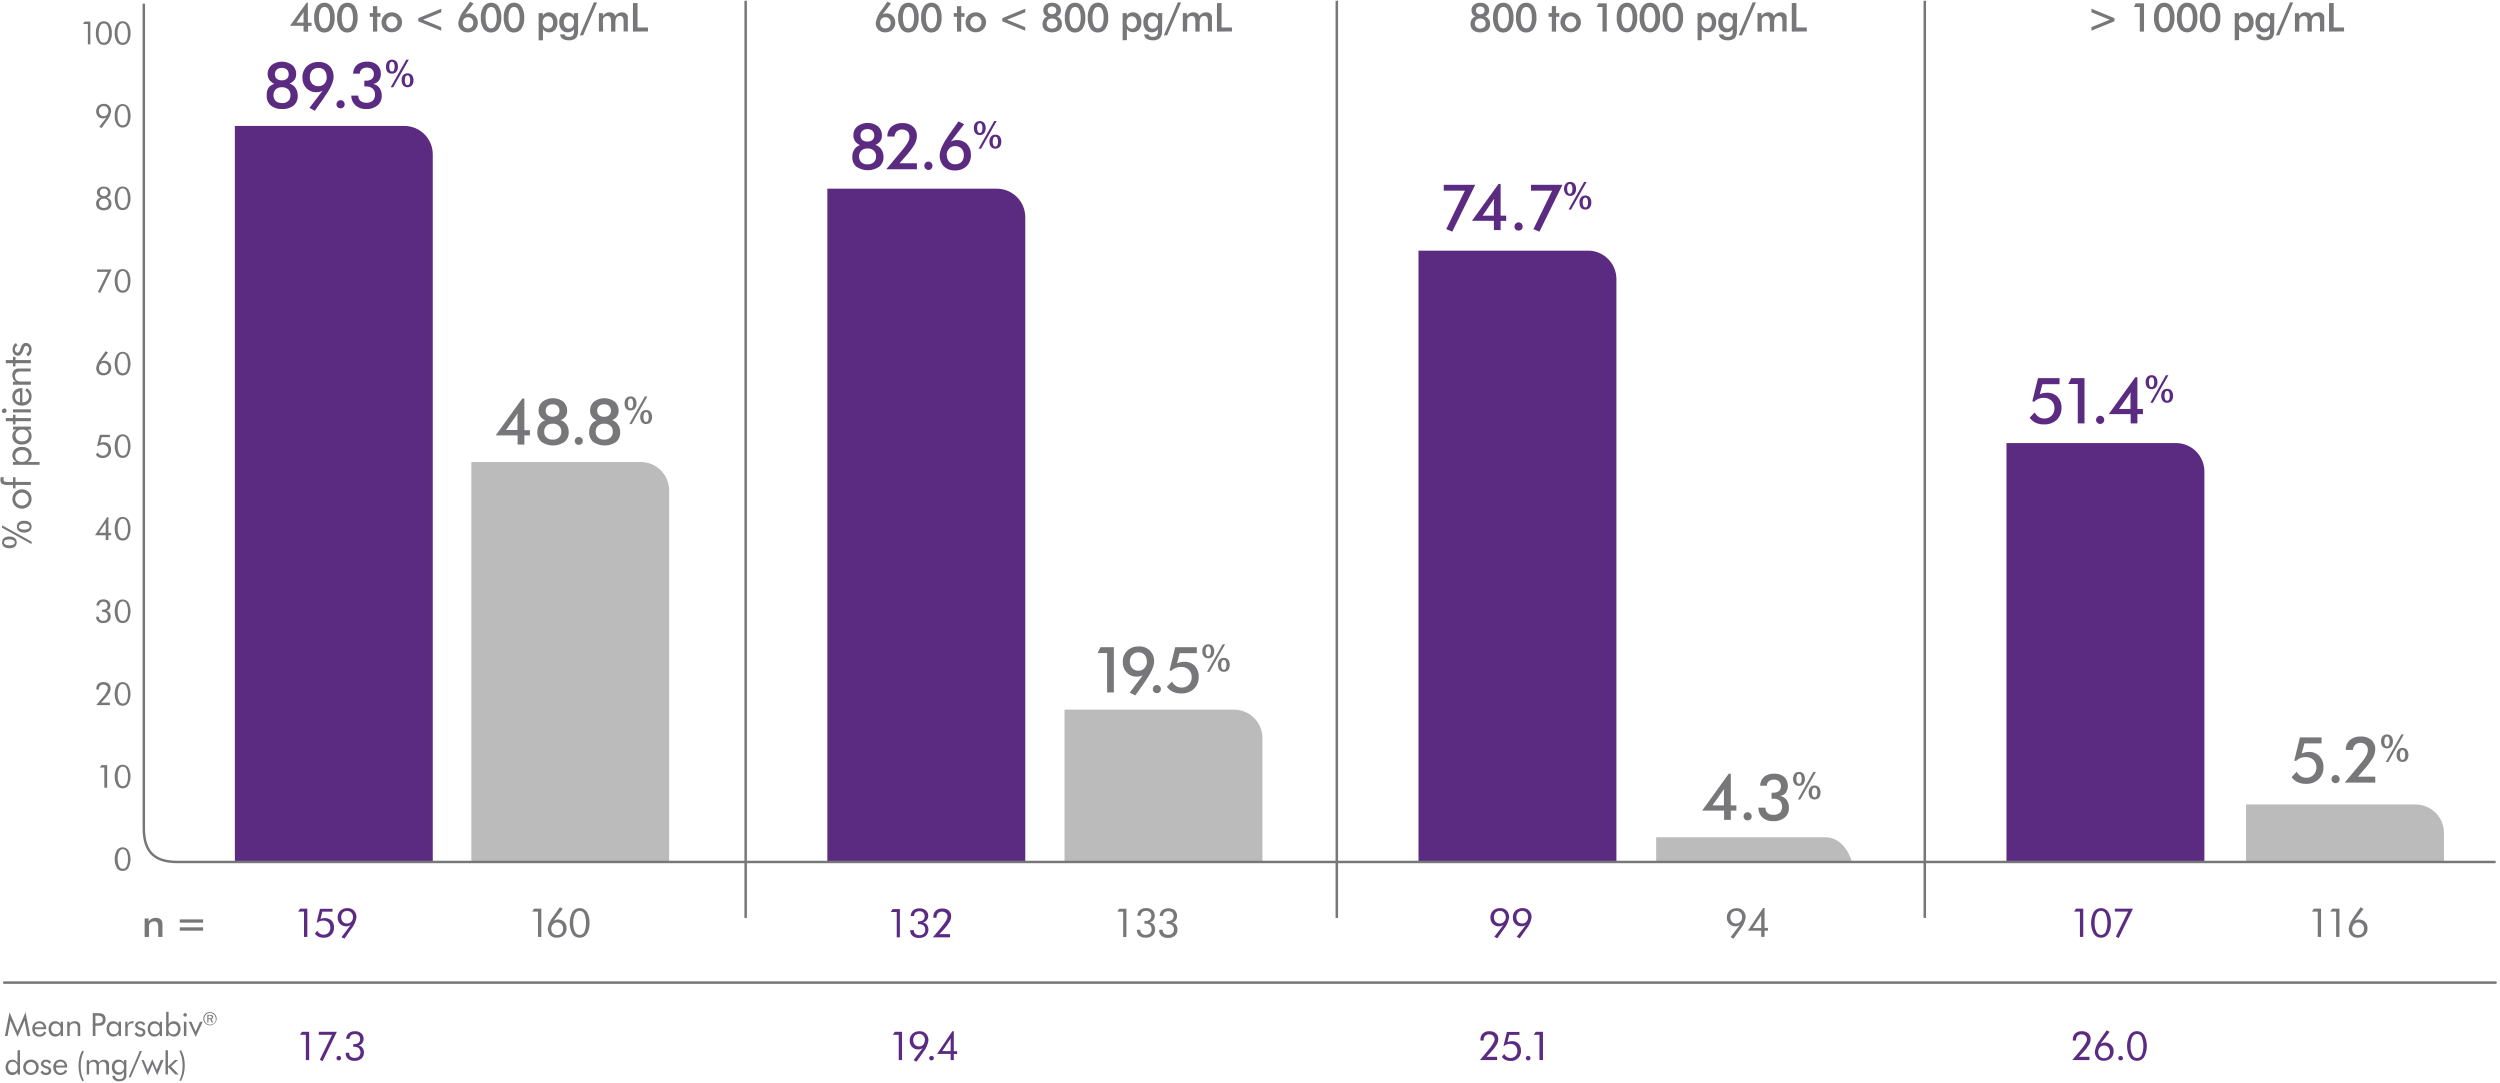
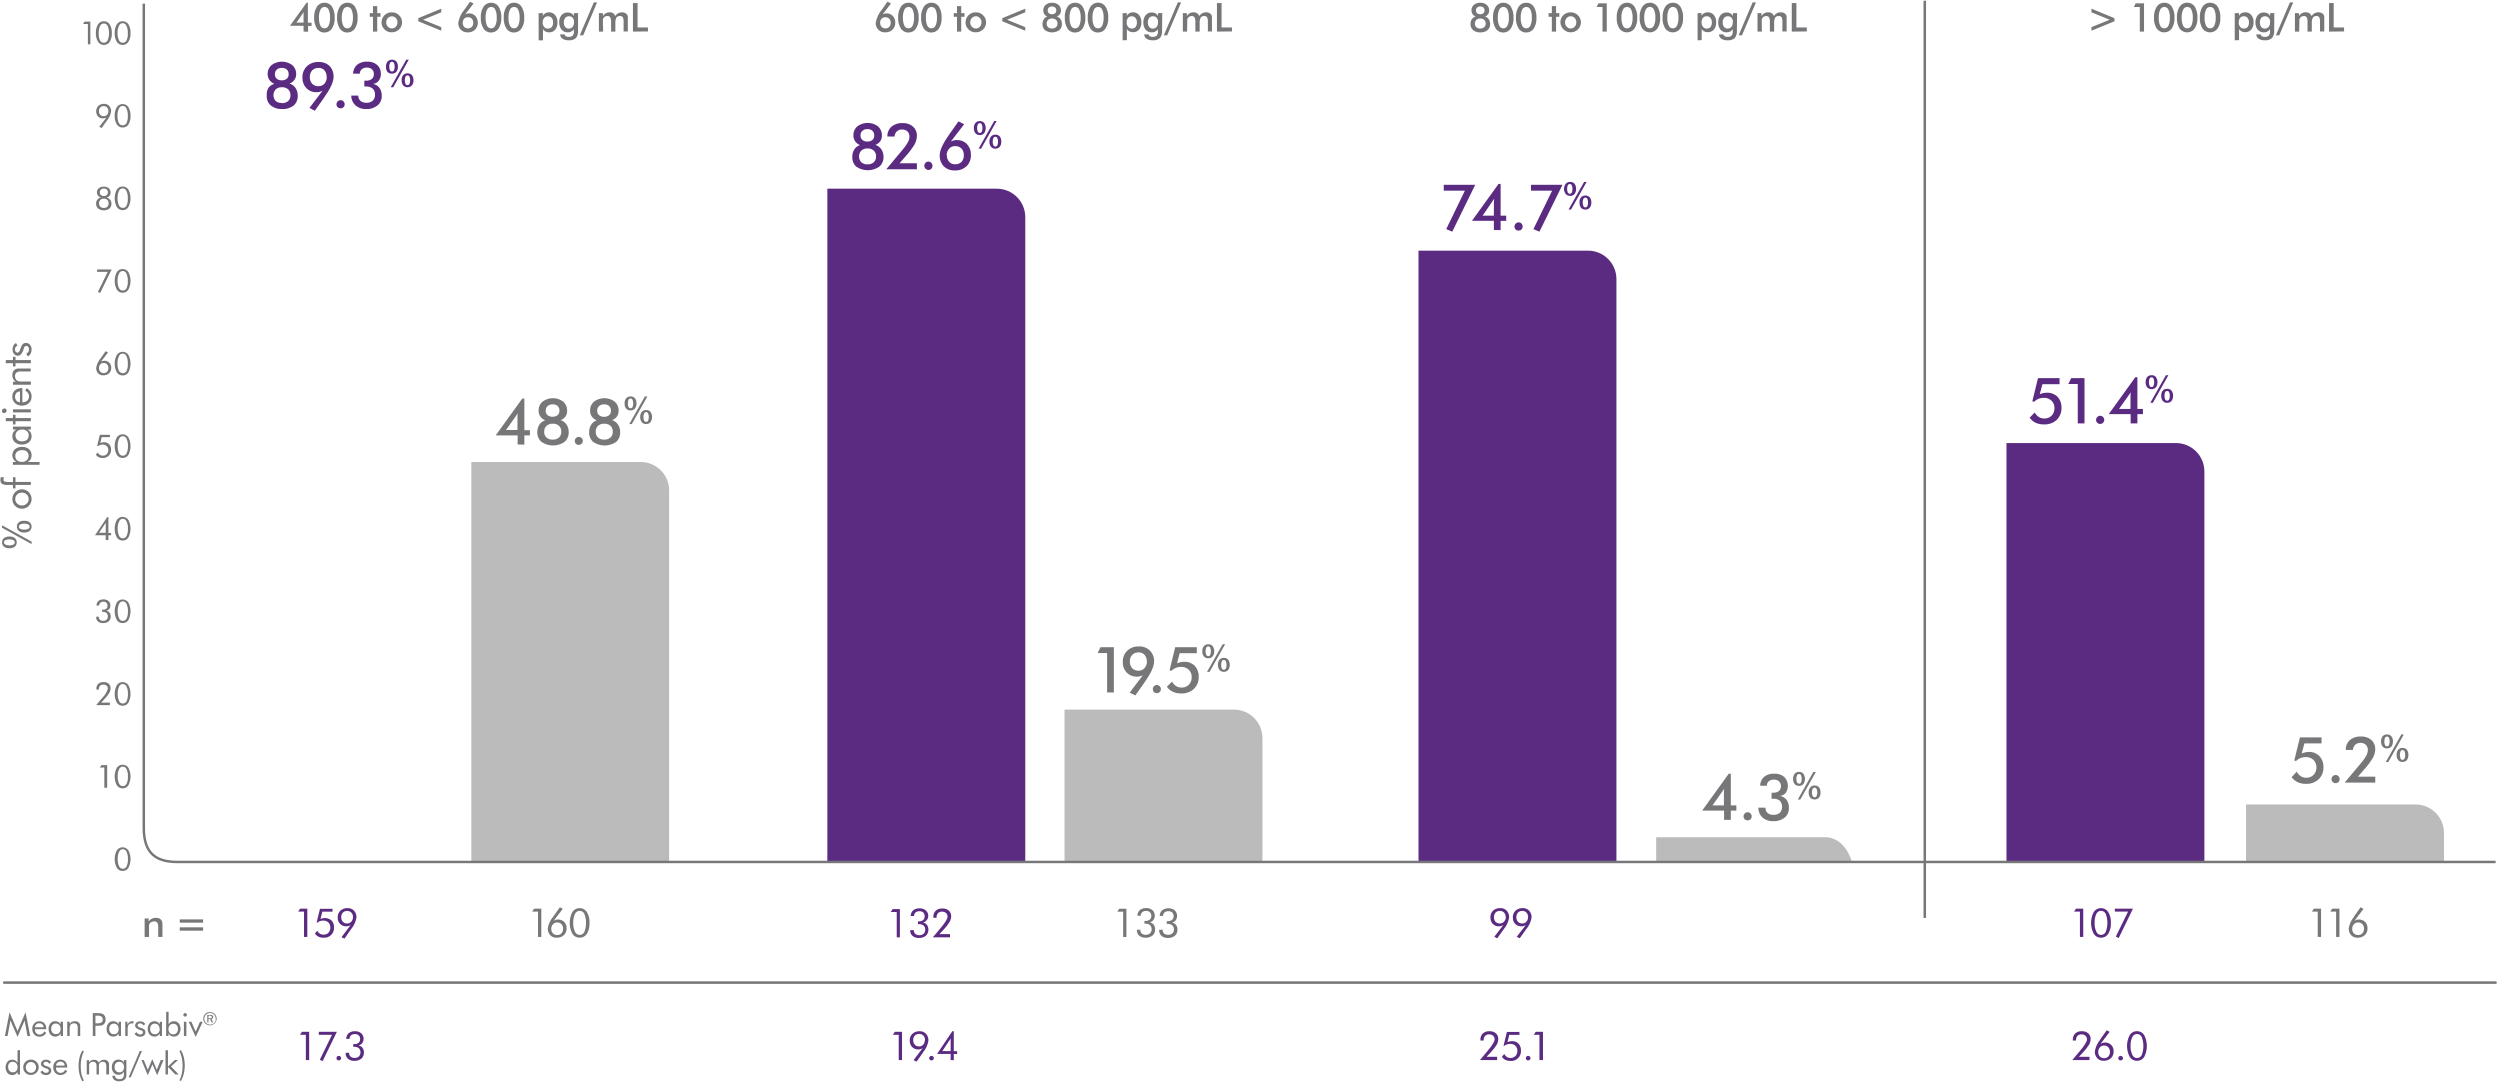
<svg xmlns="http://www.w3.org/2000/svg" width="755" height="327" viewBox="0 0 755 327">
  <g fill="none" fill-rule="evenodd">
    <g>
      <g>
        <g>
          <path fill="#BBBBBC" fill-rule="nonzero" d="M321.487 214.309h51.183c2.277 0 4.462.904 6.073 2.515 1.61 1.61 2.515 3.795 2.515 6.073v37.395h-59.771V214.31zM678.306 242.946h51.183c4.743 0 8.588 3.845 8.588 8.588v8.806h-59.771v-17.394z" transform="translate(-343 -5575) translate(272 5427) translate(71 148)" />
-           <path fill="#5B2B82" fill-rule="nonzero" d="M70.93 38.034h51.182c4.744 0 8.589 3.845 8.589 8.589v213.934H70.93V38.034z" transform="translate(-343 -5575) translate(272 5427) translate(71 148)" />
          <path fill="#77777A" fill-rule="nonzero" d="M30.435 59.639c-.344-.102-.648-.309-.869-.591-.205-.293-.31-.644-.302-1.002.004-.468.216-.91.58-1.206.426-.332.955-.503 1.495-.482.547-.028 1.084.148 1.508.494.373.328.577.807.555 1.303.012.347-.095.687-.302.965-.219.274-.518.472-.856.567.412.103.78.335 1.05.663.245.33.373.735.361 1.146.032.56-.19 1.105-.603 1.484-.489.377-1.097.565-1.713.53-.614.033-1.219-.16-1.7-.542-.414-.364-.64-.897-.616-1.447-.021-.432.107-.858.362-1.207.264-.336.634-.574 1.05-.675zm.928 3.16c.388.022.768-.108 1.062-.362.26-.275.396-.646.374-1.025.024-.386-.11-.766-.374-1.05-.293-.255-.673-.39-1.062-.373-.391-.022-.775.117-1.061.386-.271.274-.412.652-.386 1.037-.022.379.113.75.374 1.025.296.257.682.387 1.073.362zm0-5.862c-.327-.022-.65.092-.892.313-.223.218-.342.521-.326.833-.016.309.098.61.314.832.25.206.569.31.892.29.327.02.65-.084.905-.29.227-.215.347-.52.326-.832.016-.312-.103-.615-.326-.833-.242-.221-.565-.335-.893-.313zM37.033 63.463c-.715.017-1.385-.346-1.761-.953-.852-1.646-.852-3.602 0-5.248.388-.591 1.048-.948 1.755-.948.707 0 1.367.357 1.755.948.852 1.65.852 3.61 0 5.26-.372.605-1.04.964-1.75.94zm0-.676c.519.04 1.005-.256 1.206-.736.291-.68.415-1.42.362-2.159.042-.745-.095-1.49-.398-2.171-.163-.495-.625-.83-1.146-.83-.521 0-.983.335-1.146.83-.302.665-.443 1.393-.41 2.123-.031.742.11 1.48.41 2.159.174.465.614.776 1.11.784h.012zM32.172 35.44c-.16.108-.335.19-.52.242-.174.059-.357.088-.542.084-.563.024-1.11-.19-1.508-.59-.787-.932-.756-2.303.073-3.197.487-.43 1.124-.652 1.773-.616.578-.026 1.138.203 1.532.628.4.45.608 1.039.579 1.64-.162 1.039-.608 2.012-1.29 2.81l-1.57 2.22-.723-.361 2.196-2.86zm.555-1.881c.02-.406-.119-.804-.387-1.11-.277-.276-.657-.425-1.049-.41-.386-.013-.76.141-1.025.422-.266.302-.404.696-.386 1.098-.02.41.118.81.386 1.122.287.276.676.42 1.073.398.38.015.747-.14 1.001-.422.264-.304.402-.696.387-1.098zM37.033 38.517c-.715.017-1.385-.346-1.761-.953-.457-.781-.68-1.678-.64-2.582-.047-.916.175-1.826.64-2.617.388-.592 1.048-.948 1.755-.948.707 0 1.367.356 1.755.948.465.79.687 1.7.64 2.617.05.92-.173 1.835-.64 2.63-.38.59-1.047.935-1.75.905zm0-.676c.519.04 1.005-.256 1.206-.736.286-.67.41-1.396.362-2.123.042-.745-.095-1.49-.398-2.171-.163-.495-.625-.83-1.146-.83-.521 0-.983.335-1.146.83-.318.678-.467 1.423-.434 2.171-.031.742.109 1.48.41 2.16.203.44.65.715 1.134.7h.012zM26.538 13.39L26.538 7.238 25.079 7.238 25.549 6.514 27.286 6.514 27.286 13.39zM31.363 13.57c-.714.016-1.383-.346-1.76-.952-.471-.794-.698-1.708-.652-2.63-.048-.916.175-1.826.64-2.618.374-.615 1.052-.98 1.772-.953.713-.02 1.382.338 1.762.941.471.794.698 1.708.651 2.63.05.92-.172 1.835-.64 2.63-.373.617-1.052.982-1.773.953zm0-.675c.498.015.953-.278 1.146-.736.304-.677.44-1.418.398-2.159.042-.745-.095-1.49-.398-2.171-.193-.458-.648-.75-1.146-.736-.503-.01-.96.292-1.146.76-.302.665-.442 1.393-.41 2.123-.05.737.07 1.476.35 2.16.193.488.682.796 1.206.76zM37.033 13.57c-.715.018-1.385-.345-1.761-.952-.466-.795-.689-1.71-.64-2.63-.047-.916.175-1.826.64-2.618.369-.609 1.037-.973 1.749-.953.712-.02 1.382.338 1.761.941.467.795.69 1.71.64 2.63.05.92-.173 1.835-.64 2.63-.369.61-1.037.973-1.75.953zm0-.675c.519.04 1.005-.256 1.206-.736.291-.68.415-1.42.362-2.159.042-.745-.095-1.49-.398-2.171-.163-.495-.625-.83-1.146-.83-.521 0-.983.335-1.146.83-.302.665-.443 1.393-.41 2.123-.031.742.11 1.48.41 2.16.174.464.614.775 1.11.783h.012zM91.678 9.542v-1.75h-4.114l5.018-6.96h.398v6.032h1.11v.977h-1.05V9.59l-1.362-.048zm0-5.827l-2.135 3.1h2.135V4.573v-.386c0-.145 0-.302.06-.47h-.06zM101.075 5.392c.069 1.133-.218 2.26-.82 3.22-.501.77-1.363 1.226-2.28 1.207-.92.029-1.787-.43-2.28-1.206-.602-.994-.888-2.146-.82-3.305-.067-1.154.224-2.3.832-3.281.499-.777 1.369-1.235 2.292-1.207.92-.03 1.787.428 2.28 1.207.588 1.02.864 2.19.796 3.365zM97.95 8.565c.558.016 1.07-.309 1.291-.82.328-.761.476-1.586.434-2.413.04-.826-.104-1.65-.422-2.413-.203-.49-.675-.816-1.206-.832-.555-.006-1.06.322-1.279.832-.33.76-.483 1.585-.446 2.413-.044.827.105 1.653.434 2.412.206.482.67.802 1.194.82zM107.999 5.392c.069 1.133-.218 2.26-.82 3.22-.5.77-1.363 1.226-2.28 1.207-.92.029-1.787-.43-2.28-1.206-.602-.994-.888-2.146-.82-3.305-.067-1.154.224-2.3.832-3.281C103.13 1.25 104 .792 104.923.82c.92-.03 1.788.428 2.28 1.207.588 1.02.865 2.19.796 3.365zm-3.125 3.173c.554.011 1.059-.313 1.28-.82.327-.761.475-1.586.433-2.413.04-.826-.104-1.65-.422-2.413-.203-.49-.675-.816-1.206-.832-.56-.011-1.07.318-1.29.832-.337.758-.49 1.585-.447 2.413-.044.827.105 1.653.434 2.412.207.492.685.814 1.218.82zM112.643 9.542L112.643 5.078 111.666 5.078 111.666 3.957 112.643 3.957 112.643 1.846 113.922 1.846 113.922 3.957 114.899 3.957 114.899 5.078 113.922 5.078 113.922 9.542zM115.224 6.755c-.004-.414.078-.825.242-1.206.152-.364.378-.692.663-.965.284-.277.62-.495.99-.64.383-.153.792-.23 1.205-.229.413 0 .823.078 1.207.23.373.147.71.373.989.663.58.543.908 1.304.905 2.099.01.414-.068.825-.23 1.206-.15.362-.376.687-.663.953-.29.29-.634.52-1.013.676-.385.148-.794.221-1.207.217-.412.008-.822-.066-1.206-.217-.374-.154-.714-.38-1.001-.664-.285-.28-.514-.611-.676-.977-.14-.365-.21-.754-.205-1.146zm4.825 0c.01-.485-.167-.956-.494-1.315-.316-.327-.751-.512-1.206-.512-.455 0-.89.185-1.207.512-.336.354-.518.827-.506 1.315-.013.488.169.962.506 1.315.313.334.75.523 1.207.523.457 0 .893-.19 1.206-.523.318-.358.486-.824.47-1.303l.024-.012zM133.258 2.63L133.258 3.715 127.758 5.959 133.258 8.203 133.258 9.264 126.322 6.429 126.322 5.489zM140.52 4.306c.199-.086.405-.155.615-.205.181-.047.368-.072.555-.072.703-.002 1.375.286 1.858.796.502.544.77 1.263.748 2.003.03.802-.275 1.58-.845 2.147-.596.557-1.392.848-2.207.808-.769.035-1.517-.254-2.063-.796-.54-.556-.824-1.313-.784-2.087.245-1.49.896-2.885 1.882-4.029l.157-.205 1.508-2.147 1.073.543-2.497 3.244zm-.784 2.594c-.012.44.138.87.422 1.206.288.313.697.485 1.122.47.45.028.889-.139 1.206-.458.301-.328.462-.761.447-1.206.026-.463-.13-.917-.435-1.267-.322-.31-.76-.472-1.206-.446-.425-.017-.836.155-1.122.47-.296.34-.45.78-.434 1.23zM151.4 5.392c.066 1.134-.225 2.26-.832 3.22-.498.772-1.361 1.229-2.28 1.207-.92.029-1.786-.43-2.28-1.206-.596-.995-.878-2.147-.808-3.305-.07-1.152.217-2.298.82-3.281.503-.773 1.371-1.23 2.293-1.207.92-.03 1.788.428 2.28 1.207.598 1.016.88 2.188.808 3.365zm-3.136 3.173c.565.02 1.085-.305 1.315-.82.328-.761.477-1.586.435-2.413.042-.827-.106-1.653-.435-2.413-.2-.492-.674-.819-1.206-.832-.559-.008-1.067.32-1.29.832-.327.761-.475 1.586-.435 2.413-.044.827.105 1.653.434 2.412.201.48.662.8 1.182.82zM158.325 5.392c.066 1.134-.226 2.26-.832 3.22-.5.772-1.362 1.229-2.28 1.207-.92.029-1.787-.43-2.28-1.206-.597-.995-.88-2.147-.808-3.305-.07-1.152.216-2.298.82-3.281.502-.773 1.37-1.23 2.292-1.207.92-.03 1.788.428 2.28 1.207.598 1.016.88 2.188.808 3.365zm-3.136 3.173c.56.014 1.074-.31 1.302-.82.328-.761.477-1.586.435-2.413.042-.827-.106-1.653-.435-2.413-.2-.492-.674-.819-1.206-.832-.559-.008-1.067.32-1.29.832-.327.761-.475 1.586-.435 2.413-.044.827.105 1.653.434 2.412.203.484.67.805 1.195.82zM162.667 12.171V3.957h1.28v.868c.14-.344.39-.633.71-.82 1.015-.554 2.28-.312 3.017.579.479.615.723 1.38.687 2.16.05.796-.19 1.584-.675 2.219-.46.543-1.147.842-1.858.808-.741.035-1.445-.328-1.846-.953v3.353h-1.315zm1.207-5.44c-.027.5.127.992.434 1.387.292.361.743.555 1.206.519.43.025.845-.154 1.122-.483.288-.398.429-.884.398-1.375.027-.494-.123-.981-.422-1.375-.294-.313-.704-.49-1.134-.49-.43 0-.84.177-1.134.49-.3.376-.459.846-.446 1.327h-.024zM174.574 9.204c.082.823-.151 1.646-.652 2.304-.618.506-1.413.745-2.207.663-.647.034-1.288-.134-1.834-.482-.44-.282-.708-.768-.712-1.29h1.376c.016.228.142.434.337.554.265.134.56.196.857.181.434.047.87-.083 1.206-.362.278-.337.408-.772.362-1.206v-.748c-.4.625-1.104.988-1.846.953-.71.034-1.397-.265-1.857-.808-.503-.628-.76-1.417-.724-2.22-.036-.779.208-1.544.687-2.16.451-.535 1.122-.837 1.822-.82.421-.02.84.08 1.206.29.321.188.571.476.712.82v-.916h1.279l-.012 5.247zm-1.207-2.473c.03-.48-.112-.953-.398-1.339-.283-.327-.701-.506-1.134-.482-.435-.024-.855.159-1.134.494-.299.394-.449.881-.422 1.375-.032.493.113.981.41 1.375.277.33.693.508 1.122.483.435.012.85-.18 1.122-.519.292-.4.434-.892.398-1.387h.036zM179.326.724L180.327.724 176.118 10.664 175.104 10.664zM182.149 9.542h-1.279V3.957h1.207v.868c.22-.35.522-.64.88-.844.347-.19.738-.286 1.134-.278.381-.015.759.081 1.086.278.278.214.484.509.59.844.248-.344.564-.631.93-.844.351-.177.74-.268 1.134-.266.333-.007.663.063.965.205.27.13.496.335.651.592.076.135.129.281.157.434.017.24.017.483 0 .724v3.836h-1.279V6.683c.047-.507-.036-1.018-.241-1.484-.203-.261-.528-.398-.857-.362-.417-.036-.823.146-1.073.483-.25.522-.358 1.1-.314 1.676v2.546h-1.29v-2.86c.039-.495-.048-.993-.254-1.447-.193-.276-.52-.428-.856-.398-.488-.02-.95.224-1.207.64-.082.149-.135.313-.156.482-.027.345-.027.692 0 1.037l.072 2.546zM191.148 9.542L191.148.929 192.547.929 192.547 8.287 195.684 8.287 195.684 9.493z" transform="translate(-343 -5575) translate(272 5427) translate(71 148)" />
          <path fill="#5B2B82" fill-rule="nonzero" d="M82.86 25.332c-.607-.25-1.13-.669-1.508-1.206-.354-.537-.538-1.167-.53-1.81-.023-1.029.42-2.012 1.205-2.678 1.852-1.36 4.373-1.36 6.225 0 .795.694 1.238 1.708 1.206 2.763.001.617-.188 1.22-.543 1.725-.372.51-.889.897-1.483 1.11.754.22 1.404.704 1.833 1.363.443.667.67 1.454.651 2.255.07 1.128-.374 2.227-1.206 2.992-.995.775-2.239 1.161-3.498 1.086-1.244.071-2.471-.315-3.45-1.086-.838-.745-1.284-1.837-1.206-2.955-.076-.816.096-1.636.494-2.353.453-.591 1.09-1.015 1.81-1.206zm2.268 5.814c.692.045 1.375-.18 1.905-.627.474-.46.725-1.102.688-1.761.034-.662-.216-1.307-.688-1.773-.528-.452-1.211-.681-1.905-.64-.685-.036-1.356.198-1.87.652-.908.998-.908 2.523 0 3.522.529.419 1.197.621 1.87.567v.06zm0-10.64c-.56-.03-1.112.15-1.545.507-.382.363-.589.873-.566 1.4-.025.514.178 1.012.554 1.363.426.343.963.515 1.508.482.557.038 1.108-.134 1.544-.482.382-.347.587-.848.555-1.363.029-.523-.169-1.033-.543-1.4-.406-.344-.927-.524-1.46-.506h-.047zM97.432 27.37c-.291.168-.604.294-.93.375-.3.072-.607.108-.916.108-1.142.048-2.251-.39-3.052-1.206-.814-.861-1.248-2.013-1.206-3.197-.056-1.28.43-2.523 1.339-3.426.956-.898 2.236-1.368 3.546-1.302 1.225-.07 2.424.366 3.318 1.206.836.9 1.271 2.102 1.206 3.33 0 1.483-1.001 3.618-3.028 6.453l-.23.338-2.412 3.413-1.604-.892 3.969-5.2zm1.206-4.161c.04-.726-.202-1.44-.676-1.99-.449-.477-1.082-.737-1.737-.712-.721-.035-1.424.232-1.942.736-.495.55-.751 1.275-.711 2.014-.043.745.208 1.477.7 2.039.503.509 1.202.777 1.917.736.688.022 1.35-.26 1.81-.772.482-.571.728-1.305.687-2.051h-.048zM101.617 31.52c-.008-.335.123-.658.362-.892.228-.24.544-.376.875-.376.33 0 .647.136.874.376.24.234.37.557.362.892.008.324-.124.636-.362.857-.489.467-1.26.467-1.749 0-.237-.221-.369-.533-.362-.857zM106.069 28.878h2.147v.073c-.026.58.214 1.139.651 1.52.499.397 1.125.598 1.761.567.704.047 1.4-.177 1.942-.628.48-.475.73-1.135.688-1.809.041-.693-.218-1.37-.712-1.858-.592-.463-1.337-.686-2.087-.627h-.434v-1.749h.41c.656.048 1.307-.13 1.846-.507.43-.384.66-.944.627-1.52.023-.53-.184-1.044-.567-1.411-.414-.357-.949-.543-1.495-.519-.568-.036-1.13.135-1.58.483-.39.345-.611.842-.604 1.363h-2.026c-.002-1.031.437-2.014 1.206-2.702.875-.672 1.963-1.006 3.064-.941 1.09-.062 2.163.291 3.003.99.748.684 1.155 1.664 1.11 2.677.033.747-.188 1.482-.627 2.087-.425.545-1.05.897-1.737.977.778.131 1.474.56 1.942 1.194.488.707.73 1.555.688 2.413.041 1.116-.435 2.19-1.291 2.907-.994.77-2.231 1.155-3.486 1.086-1.152.036-2.275-.36-3.149-1.11-.829-.758-1.298-1.832-1.29-2.956zM116.575 20.12c-.035-.56.137-1.113.483-1.555.347-.356.823-.557 1.32-.557.498 0 .974.2 1.322.557.34.444.508.997.47 1.556.037.564-.135 1.122-.482 1.568-.332.374-.816.578-1.315.555-.512.04-1.013-.156-1.363-.53-.328-.464-.482-1.028-.435-1.593zm1.786 1.472c.258.013.5-.13.615-.361.155-.349.225-.73.205-1.11.02-.373-.051-.745-.205-1.086-.107-.231-.336-.381-.591-.386-.26-.001-.497.143-.615.374-.156.349-.226.729-.205 1.11-.017.373.053.744.205 1.086.107.228.338.374.59.373zm.398 4.753h-.76l4.704-8.335h.76l-4.704 8.335zm2.533-2.11c-.038-.56.13-1.113.47-1.557.73-.728 1.912-.728 2.642 0 .335.452.501 1.007.47 1.568.036.56-.136 1.114-.482 1.556-.345.356-.82.556-1.315.556s-.97-.2-1.315-.556c-.334-.451-.5-1.006-.47-1.568zm1.749 1.47c.262.011.504-.136.615-.373.154-.345.224-.72.205-1.098.019-.377-.051-.753-.205-1.097-.105-.231-.337-.378-.59-.374-.26-.005-.5.14-.616.374-.274.702-.274 1.48 0 2.183.102.236.334.388.591.386zM259.713 43.812c-.614-.238-1.14-.66-1.508-1.206-.34-.532-.508-1.155-.482-1.785-.031-1.031.414-2.019 1.206-2.678 1.843-1.373 4.37-1.373 6.212 0 .797.692 1.24 1.707 1.207 2.762.015.616-.158 1.222-.495 1.737-.368.514-.886.902-1.484 1.11.733.231 1.366.703 1.798 1.339.443.667.67 1.455.651 2.256.056 1.138-.41 2.24-1.266 2.991-2.095 1.433-4.854 1.433-6.949 0-.829-.751-1.273-1.838-1.206-2.955-.03-.816.194-1.62.64-2.304.408-.591.996-1.035 1.676-1.267zm2.268 5.827c.694.038 1.376-.19 1.906-.64.473-.455.724-1.094.687-1.749.039-.663-.212-1.31-.687-1.773-.528-.454-1.212-.683-1.906-.64-.685-.038-1.357.196-1.87.652-.924.988-.924 2.523 0 3.51.517.448 1.187.678 1.87.64zm0-10.652c-.563-.034-1.116.152-1.544.519-.385.36-.593.872-.567 1.4-.03.51.175 1.007.555 1.35.423.348.96.525 1.508.495.556.035 1.106-.137 1.544-.483.372-.353.57-.85.543-1.363.027-.526-.17-1.039-.543-1.411-.403-.344-.92-.524-1.448-.507h-.048zM276.903 49.313v1.797h-9.24l5.15-6.176c.543-.624 1.012-1.308 1.4-2.039.274-.487.428-1.033.446-1.592.028-.598-.19-1.182-.603-1.616-.458-.404-1.056-.612-1.665-.58-.575-.019-1.134.19-1.556.58-.417.413-.663.969-.688 1.556h-2.159c-.06-1.12.383-2.207 1.206-2.968.938-.78 2.136-1.177 3.354-1.11 1.142-.06 2.266.31 3.148 1.038.805.703 1.248 1.731 1.207 2.799-.018.889-.245 1.76-.664 2.545-.807 1.342-1.753 2.596-2.823 3.74l-1.749 2.026h5.236zM279.146 50.06c-.008-.328.118-.646.35-.88.228-.243.547-.382.88-.382.334 0 .653.139.881.382.232.234.359.552.35.88.031.516-.268.993-.745 1.19-.477.196-1.026.067-1.366-.32-.229-.231-.355-.544-.35-.87zM287.168 42.727c.29-.139.593-.248.905-.326.292-.071.592-.108.892-.109 1.14-.052 2.247.388 3.04 1.207.818.859 1.253 2.012 1.207 3.196.086 1.293-.384 2.561-1.291 3.486-.98.906-2.287 1.372-3.619 1.291-1.23.056-2.427-.403-3.305-1.266-.837-.905-1.273-2.11-1.206-3.342 0-1.484 1-3.619 3.015-6.466l.242-.325 2.412-3.426 1.713.868-4.005 5.212zm-1.206 4.15c-.034.726.212 1.438.687 1.99.455.502 1.11.776 1.786.747.72.04 1.423-.223 1.942-.723.489-.554.74-1.277.7-2.015.045-.738-.207-1.463-.7-2.014-.508-.511-1.211-.78-1.93-.736-.682-.022-1.339.256-1.798.76-.501.54-.773 1.253-.76 1.99h.073zM294.104 38.673c-.028-.557.139-1.107.47-1.556.346-.359.823-.561 1.322-.561.498 0 .975.202 1.32.561.626.948.626 2.177 0 3.125-.347.356-.823.556-1.32.556-.498 0-.974-.2-1.321-.556-.335-.452-.501-1.007-.47-1.569zm1.786 1.472c.258.009.496-.139.603-.374.16-.342.231-.72.205-1.098.025-.377-.046-.754-.205-1.097-.099-.231-.328-.38-.58-.374-.26-.01-.503.137-.615.374-.16.347-.23.728-.205 1.11-.025.37.046.739.205 1.073.105.234.336.385.592.386zm.398 4.753h-.748l4.704-8.348h.748l-4.704 8.348zm2.52-2.123c-.034-.56.137-1.114.483-1.556.333-.373.816-.577 1.315-.555.504-.03.994.175 1.327.555.336.446.5.999.458 1.556.028.557-.138 1.107-.47 1.556-.333.38-.821.59-1.327.567-.502.022-.986-.187-1.315-.567-.338-.445-.505-.998-.47-1.556zm1.786 1.484c.26.007.502-.14.615-.374.151-.35.217-.73.193-1.11.024-.373-.046-.747-.205-1.086-.097-.234-.326-.386-.579-.386-.26-.007-.501.14-.615.374-.155.349-.225.729-.205 1.11-.017.373.054.744.205 1.086.104.233.335.384.591.386z" transform="translate(-343 -5575) translate(272 5427) translate(71 148)" />
          <path fill="#77777A" fill-rule="nonzero" d="M156.322 134.235v-2.75H149.7l8.034-11.134h.627v9.566h1.677v1.568h-1.677v2.799l-2.039-.049zm0-9.324l-3.51 4.958h3.462v-3.62-.639c0-.229.085-.434.097-.7h-.049zM164.646 126.937c-.614-.238-1.14-.66-1.508-1.206-.34-.531-.509-1.155-.483-1.785-.03-1.03.414-2.018 1.207-2.678 1.848-1.358 4.364-1.358 6.212 0 .797.692 1.24 1.707 1.206 2.762.06 1.29-.757 2.46-1.99 2.847.738.228 1.376.7 1.81 1.339.443.667.67 1.455.65 2.256.056 1.138-.41 2.24-1.266 2.991-2.094 1.433-4.854 1.433-6.948 0-.852-.74-1.318-1.828-1.267-2.955-.026-.817.202-1.622.652-2.304.421-.6 1.027-1.044 1.725-1.267zm2.268 5.827c.694.043 1.378-.186 1.906-.64.472-.455.723-1.093.687-1.749.039-.663-.212-1.31-.687-1.773-.528-.454-1.212-.683-1.906-.64-.689-.037-1.365.197-1.882.652-.47.462-.721 1.103-.688 1.761-.036.656.215 1.294.688 1.75.517.455 1.194.685 1.882.639zm0-10.652c-.563-.034-1.117.152-1.544.519-.39.358-.598.871-.567 1.4-.028.508.171 1.002.542 1.35.917.653 2.147.653 3.064 0 .372-.353.57-.85.543-1.363.028-.526-.17-1.039-.543-1.411-.404-.34-.92-.516-1.447-.495h-.048zM173.572 133.186c-.005-.33.126-.65.362-.88.227-.238.54-.373.869-.375.666 0 1.206.54 1.206 1.207.002.326-.129.64-.362.868-.233.232-.552.358-.88.35-.325.005-.638-.121-.869-.35-.208-.222-.325-.515-.326-.82zM180.195 126.937c-.614-.238-1.14-.66-1.508-1.206-.34-.531-.509-1.155-.483-1.785-.03-1.03.414-2.018 1.207-2.678 1.848-1.358 4.364-1.358 6.212 0 .796.693 1.238 1.707 1.206 2.762.017.618-.16 1.225-.506 1.737-.368.514-.887.902-1.484 1.11.733.231 1.366.703 1.797 1.339.444.667.671 1.455.652 2.256.07 1.128-.373 2.228-1.207 2.991-2.094 1.433-4.853 1.433-6.948 0-.829-.751-1.273-1.838-1.206-2.955-.03-.816.194-1.62.64-2.304.396-.583.965-1.026 1.628-1.267zm2.268 5.827c.694.043 1.378-.186 1.906-.64.472-.455.723-1.093.687-1.749.039-.663-.212-1.31-.687-1.773-.528-.454-1.212-.683-1.906-.64-.685-.038-1.358.196-1.87.652-.47.462-.721 1.103-.688 1.761-.04.654.206 1.293.676 1.75.517.455 1.194.685 1.882.639zm0-10.652c-.563-.034-1.117.152-1.544.519-.386.36-.593.872-.567 1.4-.03.51.174 1.007.555 1.35.422.348.96.525 1.507.495.557.035 1.107-.137 1.544-.483.372-.353.57-.85.543-1.363.028-.526-.17-1.039-.543-1.411-.4-.346-.918-.527-1.447-.507h-.048zM188.627 121.835c-.035-.56.136-1.114.482-1.556.33-.378.815-.582 1.315-.555.502-.029.99.17 1.327.543.335.451.501 1.006.47 1.568.038.56-.134 1.115-.482 1.556-.329.379-.814.584-1.315.555-.504.027-.992-.177-1.327-.555-.339-.445-.506-.998-.47-1.556zm1.785 1.471c.259.013.5-.13.615-.361.273-.711.273-1.497 0-2.208-.107-.229-.338-.375-.59-.374-.26-.004-.5.141-.616.374-.155.349-.225.729-.205 1.11-.017.373.054.744.205 1.085.122.211.348.34.591.338v.036zm.398 4.753h-.76l4.705-8.335h.76l-4.705 8.335zm2.533-2.123c-.028-.557.139-1.107.47-1.556.337-.375.824-.579 1.328-.555.5-.029.986.176 1.315.555.636.94.636 2.172 0 3.112-.329.38-.813.59-1.315.567-.501.03-.987-.176-1.315-.555-.347-.46-.519-1.029-.483-1.604v.036zm1.774 1.484c.26.007.501-.14.615-.374.273-.706.273-1.49 0-2.196-.104-.233-.336-.384-.591-.386-.26 0-.497.144-.616.374-.155.349-.225.73-.205 1.11-.016.373.054.745.205 1.086.117.217.345.352.592.35v.036zM334.346 209.122L334.346 197.228 331.487 197.228 332.356 195.454 336.385 195.454 336.385 209.122zM345.13 203.934c-.281.137-.576.242-.88.314-.3.073-.608.11-.917.109-1.141.041-2.248-.396-3.052-1.207-.814-.86-1.248-2.012-1.206-3.196-.055-1.283.43-2.53 1.339-3.438.957-.894 2.238-1.36 3.546-1.29 1.237-.072 2.446.39 3.32 1.268.874.879 1.33 2.09 1.252 3.327 0 1.472-1.001 3.619-3.016 6.454l-.241.337-2.413 3.414-1.688-.868 3.956-5.224zm1.206-4.173c.037-.726-.204-1.438-.675-1.99-.457-.5-1.11-.773-1.785-.749-.722-.038-1.428.229-1.943.736-.494.546-.75 1.267-.711 2.003-.046.745.206 1.478.7 2.038.503.511 1.2.783 1.917.748.69.018 1.352-.269 1.81-.784.49-.55.753-1.266.736-2.002h-.049zM348.158 208.072c0-.666.54-1.206 1.206-1.206.329.001.642.136.869.374.236.231.367.55.362.88.001.327-.13.64-.362.869-.49.467-1.26.467-1.75 0-.232-.246-.35-.58-.325-.917zM353.948 205.828c.281.546.696 1.01 1.206 1.351.503.315 1.085.478 1.677.47.825.032 1.625-.283 2.208-.868.582-.617.891-1.443.856-2.292.029-.836-.295-1.646-.893-2.231-.635-.586-1.477-.894-2.34-.857-.55-.006-1.094.097-1.604.302-.494.194-.938.495-1.303.88l-.555-.12 1.713-7.009h6.526v1.822h-5.175l-.808 3.04c.352-.146.715-.263 1.086-.35.349-.071.705-.108 1.061-.109 1.188-.063 2.347.375 3.197 1.207.831.884 1.267 2.068 1.206 3.28.072 1.386-.455 2.735-1.448 3.704-1.052.953-2.441 1.448-3.86 1.375-.855.024-1.704-.145-2.485-.494-.728-.341-1.355-.865-1.821-1.52l1.556-1.58zM363.092 196.685c-.035-.56.136-1.114.482-1.556.33-.378.815-.582 1.315-.555.502-.03.99.17 1.327.543.335.451.501 1.006.47 1.568.038.558-.13 1.112-.47 1.556-.333.38-.823.584-1.327.555-.5.029-.986-.176-1.315-.555-.35-.44-.522-.995-.482-1.556zm1.797 1.471c.255.008.49-.133.603-.361.273-.711.273-1.498 0-2.208-.105-.23-.337-.378-.59-.374-.26-.004-.5.141-.616.374-.155.349-.225.729-.205 1.11-.017.373.053.744.205 1.085.118.237.363.383.627.374h-.024zm.386 4.753h-.76l4.717-8.335h.748l-4.705 8.335zm2.533-2.123c-.028-.557.139-1.107.47-1.556.338-.373.825-.577 1.328-.555.5-.029.986.176 1.314.555.637.94.637 2.172 0 3.112-.343.359-.818.561-1.314.561-.497 0-.972-.202-1.315-.56-.328-.451-.49-1-.459-1.557h-.024zm1.774 1.484c.261.01.503-.137.615-.374.162-.347.232-.729.205-1.11.016-.373-.054-.744-.205-1.086-.106-.23-.338-.377-.591-.374-.255-.007-.49.134-.604.362-.159.348-.23.729-.205 1.11-.023.374.047.747.205 1.086.101.242.342.396.604.386h-.024zM266.589 4.306c.184-.082.373-.15.567-.205.185-.047.376-.072.567-.072.714-.019 1.402.266 1.894.784.506.54.776 1.262.748 2.003.035.8-.267 1.58-.833 2.147-.602.555-1.401.846-2.22.808-.768.035-1.516-.254-2.062-.796-.535-.56-.819-1.314-.784-2.087.25-1.491.906-2.885 1.894-4.03l.144-.204 1.508-2.147 1.074.542-2.497 3.257zm-.784 2.594c-.013.443.142.874.434 1.206.284.31.69.483 1.11.47.449.025.887-.142 1.206-.458.292-.332.448-.763.434-1.206.027-.463-.13-.917-.434-1.267-.32-.313-.759-.475-1.206-.446-.425-.014-.834.158-1.122.47-.3.339-.46.779-.446 1.23h.024zM277.445 5.392c.07 1.133-.217 2.26-.82 3.22-.5.77-1.362 1.226-2.28 1.207-.92.029-1.786-.43-2.28-1.206-.6-.994-.887-2.146-.82-3.305-.066-1.154.225-2.3.833-3.281.499-.777 1.369-1.235 2.291-1.207.92-.03 1.788.428 2.28 1.207.589 1.02.865 2.19.796 3.365zm-3.124 3.173c.558.016 1.069-.309 1.29-.82.329-.761.477-1.586.435-2.413.04-.826-.104-1.65-.422-2.413-.204-.49-.676-.816-1.206-.832-.56-.011-1.07.318-1.291.832-.33.76-.483 1.585-.446 2.413-.044.827.105 1.653.434 2.412.207.486.678.806 1.206.82zM284.37 5.392c.069 1.133-.218 2.26-.82 3.22-.501.77-1.363 1.226-2.28 1.207-.92.029-1.787-.43-2.28-1.206-.602-.994-.888-2.146-.82-3.305-.067-1.154.224-2.3.832-3.281.499-.777 1.369-1.235 2.292-1.207.92-.03 1.787.428 2.28 1.207.588 1.02.864 2.19.796 3.365zm-3.125 3.173c.558.016 1.07-.309 1.291-.82.328-.761.476-1.586.434-2.413.04-.826-.104-1.65-.422-2.413-.204-.49-.676-.816-1.206-.832-.555-.006-1.06.322-1.279.832-.336.758-.49 1.585-.446 2.413-.044.827.105 1.653.434 2.412.205.482.67.802 1.194.82zM289.014 9.542L289.014 5.078 288.037 5.078 288.037 3.957 289.014 3.957 289.014 1.846 290.292 1.846 290.292 3.957 291.27 3.957 291.27 5.078 290.292 5.078 290.292 9.542zM291.595 6.755c-.005-.414.078-.825.241-1.206.153-.364.38-.692.664-.965.284-.277.62-.495.99-.64.383-.153.792-.23 1.205-.229.413 0 .823.078 1.207.23.373.147.71.373.989.663.58.543.908 1.304.905 2.099.01.414-.068.825-.23 1.206-.145.364-.372.69-.663.953-.29.29-.634.52-1.013.676-.385.148-.794.221-1.207.217-.412.006-.822-.067-1.206-.217-.374-.154-.714-.38-1.001-.664-.285-.28-.514-.611-.676-.977-.14-.365-.21-.754-.205-1.146zm4.825 0c.01-.485-.167-.956-.494-1.315-.308-.341-.747-.534-1.207-.53-.46-.008-.9.186-1.206.53-.336.354-.518.827-.506 1.315-.013.488.169.962.506 1.315.305.347.745.545 1.206.543.462 0 .9-.198 1.207-.543.318-.358.486-.824.47-1.303l.024-.012zM309.629 2.63L309.629 3.715 304.128 5.959 309.629 8.203 309.629 9.264 302.693 6.429 302.693 5.489zM316.312 4.982c-.38-.139-.71-.391-.94-.724-.215-.33-.32-.717-.303-1.11-.025-.64.241-1.256.724-1.676.544-.443 1.23-.67 1.93-.64.715-.04 1.417.193 1.967.652.485.433.751 1.062.723 1.713.011.39-.098.772-.313 1.097-.237.315-.56.554-.93.688.46.146.855.444 1.123.844.276.419.419.91.41 1.412.037.712-.257 1.402-.796 1.87-1.307.901-3.036.901-4.343 0-.512-.482-.779-1.17-.724-1.87-.014-.508.125-1.008.398-1.436.256-.386.634-.675 1.074-.82zm1.411 3.619c.439.028.871-.115 1.207-.398.298-.285.456-.686.434-1.098.02-.415-.138-.818-.434-1.11-.336-.283-.768-.426-1.207-.398-.441-.034-.877.114-1.206.41-.288.29-.442.69-.422 1.098-.027.41.127.812.422 1.098.329.298.764.45 1.206.422V8.6zm0-6.659c-.352-.021-.698.096-.965.326-.242.226-.37.55-.35.88-.02.318.105.628.338.845.265.214.6.322.941.301.348.025.693-.083.965-.301.237-.215.365-.525.35-.845.012-.327-.11-.645-.338-.88-.253-.21-.576-.318-.904-.302l-.037-.024zM327.772 5.392c.065 1.134-.226 2.26-.833 3.22-.498.772-1.362 1.229-2.28 1.207-.92.029-1.786-.43-2.28-1.206-.597-.995-.878-2.147-.808-3.305-.07-1.152.217-2.298.82-3.281.503-.773 1.37-1.23 2.293-1.207.92-.03 1.788.428 2.28 1.207.598 1.016.88 2.188.808 3.365zm-3.125 3.173c.557.013 1.067-.311 1.291-.82.328-.761.476-1.586.434-2.413.043-.827-.105-1.653-.434-2.413-.201-.492-.674-.819-1.206-.832-.559-.008-1.067.32-1.29.832-.327.761-.475 1.586-.435 2.413-.044.827.105 1.653.434 2.412.205.488.678.81 1.206.82zM334.696 5.392c.065 1.134-.226 2.26-.833 3.22-.498.772-1.362 1.229-2.28 1.207-.92.029-1.786-.43-2.28-1.206-.596-.995-.878-2.147-.808-3.305-.072-1.156.215-2.307.82-3.294.503-.772 1.371-1.23 2.293-1.206.92-.03 1.788.428 2.28 1.206.6 1.02.882 2.197.808 3.378zm-3.125 3.173c.557.013 1.067-.311 1.291-.82.328-.761.476-1.586.434-2.413.043-.827-.105-1.653-.434-2.413-.2-.492-.674-.819-1.206-.832-.559-.008-1.067.32-1.29.832-.327.761-.475 1.586-.435 2.413-.044.827.105 1.653.434 2.412.205.488.678.81 1.206.82zM339.038 12.171V3.957h1.279v.868c.14-.344.39-.633.712-.82.994-.546 2.234-.325 2.98.53.479.615.722 1.381.687 2.16.05.797-.19 1.585-.676 2.22-.464.545-1.154.843-1.87.808-.359.008-.715-.07-1.037-.23-.322-.17-.596-.419-.796-.723v3.353l-1.279.048zm1.207-5.44c-.028.5.127.992.434 1.387.28.343.704.535 1.146.519.429.025.845-.154 1.122-.483.288-.398.428-.884.398-1.375.027-.494-.123-.981-.422-1.375-.294-.313-.705-.49-1.134-.49-.43 0-.84.177-1.134.49-.284.382-.421.853-.386 1.327h-.024zM350.944 9.204c.082.823-.15 1.646-.651 2.304-.618.506-1.413.745-2.207.663-.647.034-1.288-.134-1.834-.482-.438-.283-.701-.77-.7-1.29h1.363c.017.228.143.434.338.554.265.134.56.196.857.181.434.047.87-.083 1.206-.362.277-.337.408-.772.362-1.206v-.748c-.4.625-1.104.988-1.846.953-.711.036-1.399-.263-1.857-.808-.485-.635-.725-1.423-.676-2.22-.036-.779.208-1.544.688-2.16.45-.535 1.12-.837 1.821-.82.422-.02.84.08 1.206.29.321.188.572.476.712.82v-.916h1.279l-.06 5.247zm-1.206-2.473c.03-.48-.112-.953-.398-1.339-.283-.327-.702-.506-1.134-.482-.435-.024-.855.159-1.134.494-.299.394-.449.881-.422 1.375-.032.493.113.981.41 1.375.277.33.693.508 1.122.483.435.012.85-.18 1.122-.519.292-.4.433-.892.398-1.387h.036zM355.697.724L356.698.724 352.476 10.664 351.475 10.664zM358.496 9.542h-1.279V3.957h1.206v.868c.213-.35.512-.641.869-.844.35-.192.746-.288 1.146-.278.377-.014.75.083 1.073.278.304.2.536.492.664.832.247-.344.563-.631.929-.844.352-.177.74-.268 1.134-.266.337-.006.67.064.977.205.264.134.485.339.64.591.075.136.128.282.156.435.017.24.017.483 0 .723v3.836h-1.23v-2.81c.047-.507-.036-1.018-.242-1.484-.2-.26-.519-.396-.844-.362-.422-.04-.834.142-1.086.483-.25.522-.357 1.1-.313 1.676v2.546h-1.291v-2.86c.04-.495-.048-.993-.253-1.447-.194-.276-.52-.428-.857-.398-.243 0-.483.058-.7.17-.2.113-.37.275-.494.47-.083.149-.136.313-.157.482-.027.345-.027.692 0 1.037l-.048 2.546zM367.519 9.542L367.519.929 368.918.929 368.918 8.287 372.054 8.287 372.054 9.493zM29.578 88.143L32.521 82.112 29.325 82.112 29.325 81.388 33.704 81.388 30.254 88.481zM37.033 88.409c-.715.017-1.385-.346-1.761-.953-.852-1.646-.852-3.602 0-5.248.369-.61 1.037-.973 1.749-.953.712-.02 1.382.338 1.761.941.852 1.65.852 3.61 0 5.26-.369.61-1.037.973-1.75.953zm0-.676c.519.04 1.005-.256 1.206-.736.291-.68.415-1.42.362-2.159.042-.745-.095-1.49-.398-2.171-.163-.495-.625-.83-1.146-.83-.521 0-.983.335-1.146.83-.302.665-.443 1.393-.41 2.123-.031.741.11 1.48.41 2.159.174.465.614.776 1.11.784h.012zM30.447 109.277c.158-.11.333-.196.518-.253.176-.053.36-.082.543-.084.565-.02 1.112.199 1.508.603.394.41.603.963.579 1.532.032.625-.21 1.233-.663 1.664-.488.43-1.125.652-1.774.616-.574.02-1.13-.204-1.532-.616-.397-.451-.605-1.04-.579-1.64.165-1.038.611-2.01 1.291-2.81l1.568-2.232.724.386-2.183 2.834zm-.555 1.882c-.022.406.117.805.386 1.11.28.27.66.415 1.05.398.384.019.759-.13 1.025-.41.268-.301.406-.695.386-1.098.025-.41-.114-.814-.386-1.122-.283-.284-.674-.433-1.074-.41-.38-.012-.745.143-1.001.422-.262.31-.399.705-.386 1.11zM37.033 113.39c-.715.018-1.385-.345-1.761-.952-.852-1.646-.852-3.602 0-5.248.388-.591 1.048-.947 1.755-.947.707 0 1.367.356 1.755.947.852 1.65.852 3.61 0 5.26-.372.605-1.04.964-1.75.94zm0-.675c.519.04 1.005-.256 1.206-.736.299-.695.423-1.453.362-2.207.042-.745-.095-1.49-.398-2.171-.163-.495-.625-.83-1.146-.83-.521 0-.983.335-1.146.83-.318.678-.467 1.423-.434 2.17-.031.743.109 1.482.41 2.16.188.459.638.755 1.134.748l.012.036zM29.494 134.67h-.157l.82-3.366h3.028v.712h-2.473l-.434 1.773c.16-.083.33-.144.506-.18.185-.05.376-.074.567-.073.595-.028 1.175.19 1.605.603.412.448.625 1.044.59 1.652.036.682-.22 1.347-.703 1.83-.483.483-1.147.739-1.83.704-.414.008-.826-.074-1.206-.242-.35-.178-.65-.444-.868-.772l.579-.675c.138.294.355.545.627.724.266.172.577.26.893.253.453.024.894-.152 1.206-.483.3-.329.465-.76.458-1.206.02-.45-.15-.888-.47-1.206-.328-.303-.76-.468-1.206-.459-.527.007-1.038.18-1.46.495l-.072-.084zM37.033 138.3c-.715.018-1.385-.345-1.761-.952-.852-1.646-.852-3.602 0-5.248.388-.591 1.048-.948 1.755-.948.707 0 1.367.357 1.755.948.852 1.65.852 3.61 0 5.26-.372.604-1.04.964-1.75.94zm0-.675c.519.04 1.005-.256 1.206-.736.304-.677.44-1.418.398-2.16.042-.744-.095-1.488-.398-2.17-.162-.495-.625-.83-1.146-.83-.52 0-.983.335-1.146.83-.302.665-.443 1.393-.41 2.123-.031.741.11 1.48.41 2.159.169.453.591.761 1.074.784h.012zM31.93 163.066v-1.424h-3.232l3.69-5.488h.35v4.825h.82v.663h-.82v1.484l-.808-.06zm0-2.16v-3.027l-2.014 3.027h2.014zM37.033 163.247c-.715.017-1.385-.346-1.761-.953-.852-1.646-.852-3.602 0-5.248.388-.591 1.048-.948 1.755-.948.707 0 1.367.357 1.755.948.852 1.65.852 3.61 0 5.26-.372.604-1.04.963-1.75.94zm0-.676c.519.04 1.005-.256 1.206-.736.304-.677.44-1.418.398-2.16.042-.744-.095-1.488-.398-2.17-.162-.495-.625-.83-1.146-.83-.52 0-.983.335-1.146.83-.302.665-.443 1.393-.41 2.123-.031.741.11 1.48.41 2.159.169.453.591.761 1.074.784h.012zM29.023 186.262h.833v.085c-.014.316.115.62.35.832.262.22.598.331.94.314.382.023.758-.102 1.05-.35.505-.567.505-1.423 0-1.99-.317-.255-.717-.38-1.122-.35h-.241v-.676h.229c.383.026.764-.085 1.073-.313.466-.504.466-1.282 0-1.786-.242-.221-.564-.335-.892-.313-.338-.02-.672.083-.941.29-.23.225-.36.533-.362.856h-.808c0-.517.214-1.01.59-1.363.438-.347.988-.519 1.545-.483.546-.027 1.083.15 1.508.495.374.342.577.832.555 1.339.038.758-.468 1.437-1.207 1.616.383.05.73.25.965.555.247.33.371.735.35 1.146.029.558-.198 1.1-.615 1.472-.484.376-1.088.564-1.7.53-.55.032-1.09-.14-1.52-.482-.38-.33-.588-.813-.568-1.315l-.012-.109zM37.033 188.18c-.715.018-1.385-.345-1.761-.953-.852-1.645-.852-3.602 0-5.247.388-.591 1.048-.948 1.755-.948.707 0 1.367.357 1.755.948.852 1.65.852 3.61 0 5.26-.372.604-1.04.963-1.75.94zm0-.675c.519.04 1.005-.256 1.206-.736.304-.678.44-1.418.398-2.16.042-.744-.095-1.489-.398-2.17-.162-.496-.625-.83-1.146-.83-.52 0-.983.334-1.146.83-.303.669-.444 1.4-.41 2.135-.032.737.109 1.473.41 2.147.165.457.588.771 1.074.796l.012-.012zM33.185 212.173v.785h-4.15l1.448-1.725.422-.495c.797-.761 1.372-1.724 1.665-2.787.014-.331-.123-.65-.374-.868-.269-.237-.62-.358-.977-.338-.37-.024-.733.107-1.002.362-.254.288-.38.667-.35 1.05v.084h-.771c.004-.032.004-.065 0-.097v-.084c-.032-.567.174-1.122.567-1.532.44-.382 1.01-.577 1.592-.543.571-.033 1.135.148 1.58.507.387.364.595.88.567 1.411-.013.472-.146.933-.386 1.34-.385.637-.843 1.227-1.363 1.76l-1.086 1.207 2.618-.037zM37.033 213.138c-.715.018-1.385-.345-1.761-.953-.852-1.645-.852-3.602 0-5.247.388-.591 1.048-.948 1.755-.948.707 0 1.367.357 1.755.948.852 1.65.852 3.61 0 5.26-.372.604-1.04.963-1.75.94zm0-.675c.519.04 1.005-.256 1.206-.736.304-.677.44-1.418.398-2.16.042-.744-.095-1.489-.398-2.17-.162-.495-.625-.83-1.146-.83-.52 0-.983.334-1.146.83-.303.669-.444 1.4-.41 2.135-.032.738.109 1.473.41 2.147.169.453.591.761 1.074.784h.012zM31.508 237.903L31.508 231.788 30.157 231.788 30.616 231.076 32.365 231.076 32.365 237.903zM37.033 238.084c-.715.018-1.385-.345-1.761-.953-.852-1.645-.852-3.602 0-5.247.388-.591 1.048-.948 1.755-.948.707 0 1.367.357 1.755.948.852 1.65.852 3.61 0 5.26-.372.604-1.04.963-1.75.94zm0-.675c.519.04 1.005-.256 1.206-.736.304-.678.44-1.418.398-2.16.042-.744-.095-1.489-.398-2.17-.162-.496-.625-.83-1.146-.83-.52 0-.983.334-1.146.83-.302.665-.443 1.392-.41 2.123-.031.741.11 1.48.41 2.159.169.453.591.761 1.074.784h.012zM37.033 263.03c-.715.018-1.385-.345-1.761-.953-.852-1.645-.852-3.602 0-5.247.388-.591 1.048-.948 1.755-.948.707 0 1.367.357 1.755.948.852 1.65.852 3.61 0 5.26-.372.604-1.04.963-1.75.94zm0-.675c.519.04 1.005-.256 1.206-.736.304-.678.44-1.418.398-2.16.042-.744-.095-1.489-.398-2.17-.162-.496-.625-.83-1.146-.83-.52 0-.983.334-1.146.83-.303.669-.444 1.4-.41 2.135-.032.737.109 1.473.41 2.147.169.453.591.761 1.074.784h.012zM9.542 164.308l-8.939-4.946v-.723l8.939 4.933v.736zm-6.707-2.28c.579-.033 1.152.128 1.628.459.375.332.589.808.589 1.308s-.214.977-.589 1.31c-.472.34-1.047.505-1.628.47-.58.03-1.154-.136-1.629-.47-.389-.318-.604-.802-.579-1.304-.029-.502.187-.987.58-1.302.474-.335 1.048-.5 1.628-.47zm1.628 1.773c.001-.287-.163-.55-.422-.675-.376-.177-.79-.26-1.206-.241-.416-.02-.83.063-1.207.24-.262.12-.43.382-.43.67 0 .289.168.55.43.67.377.178.791.26 1.207.241.416.019.83-.064 1.206-.241.257-.121.421-.38.422-.664zm2.847-6.526c.583-.04 1.163.121 1.64.459.375.33.589.804.589 1.303 0 .498-.214.973-.588 1.302-.473.35-1.054.521-1.64.483-.587.036-1.168-.135-1.641-.483-.367-.333-.577-.806-.577-1.302s.21-.97.577-1.303c.479-.334 1.057-.496 1.64-.459zm1.64 1.774c.002-.288-.163-.55-.422-.676-.376-.177-.79-.26-1.206-.241-.416-.025-.832.058-1.206.241-.254.127-.415.386-.415.67 0 .283.16.543.415.67.376.178.79.261 1.206.24.416.02.83-.064 1.206-.24.257-.122.422-.38.423-.664zM6.635 153.632c-.385.003-.766-.07-1.122-.217-.356-.138-.677-.352-.941-.627-.268-.275-.48-.599-.627-.953-.146-.36-.22-.745-.218-1.134-.001-.38.073-.758.218-1.11.148-.36.365-.688.639-.965.543-.545 1.28-.853 2.05-.856.383-.003.76.075 1.11.23.347.147.663.36.93.626.27.28.487.607.639.965.153.35.23.728.229 1.11.001.389-.073.774-.217 1.134-.156.353-.373.675-.64.953-.543.544-1.282.848-2.05.844zm0-.977c.535.012 1.052-.192 1.435-.567.385-.356.604-.856.604-1.38 0-.525-.22-1.026-.604-1.382-.384-.371-.902-.571-1.435-.555-.538-.018-1.06.182-1.448.555-.378.36-.593.859-.593 1.381s.215 1.022.593 1.381c.383.381.907.587 1.448.567zM9.313 146.455H4.68v1.037h-.76v-1.037H2.413c-.627.061-1.259-.056-1.822-.338-.346-.3-.522-.75-.47-1.206-.01-.27.03-.54.12-.796h.965c-.068.111-.117.234-.144.362-.019.124-.019.25 0 .374-.023.217.074.43.253.555.412.135.846.188 1.279.156H3.92v-1.447h.76v1.423h4.633v.917zM11.942 140.375H3.92v-.868h1.014c-.368-.192-.676-.48-.893-.833-.212-.339-.321-.733-.314-1.133-.026-.715.266-1.404.797-1.882.59-.49 1.344-.74 2.11-.7.769-.04 1.525.205 2.124.688.523.478.81 1.161.784 1.87.012.422-.093.839-.302 1.206-.228.342-.54.62-.905.808h3.62l-.013.844zm-5.307-.88c.53.026 1.049-.156 1.447-.507.374-.337.577-.824.555-1.327.023-.476-.162-.938-.507-1.266-.385-.328-.882-.492-1.387-.459-.556-.031-1.106.13-1.556.459-.384.315-.595.794-.567 1.29-.028.5.166.985.53 1.327.42.337.948.509 1.485.483zM3.92 128.831h5.393v.893h-.978c.363.193.67.475.893.82.209.341.317.734.314 1.134.023.71-.269 1.394-.796 1.87-.591.491-1.344.745-2.111.711-.769.043-1.526-.202-2.123-.687-.526-.466-.813-1.144-.785-1.846-.017-.422.088-.841.302-1.206.224-.343.537-.618.905-.796H3.92v-.893zm2.75.893c-.535-.027-1.06.15-1.47.494-.71.72-.71 1.875 0 2.594.4.335.913.503 1.435.47.543.034 1.08-.134 1.507-.47.364-.343.558-.828.531-1.327.026-.486-.164-.958-.519-1.29-.414-.345-.946-.514-1.483-.471zM4.68 127.203L4.68 128.192 3.92 128.192 3.92 127.203 1.749 127.203 1.749 126.262 3.92 126.262 3.92 125.273 4.68 125.273 4.68 126.262 9.313 126.262 9.313 127.203zM1.327 124.754c-.307.047-.605-.126-.718-.415-.113-.29-.01-.618.247-.791.125-.133.3-.208.483-.205.176.001.344.07.47.193.258.27.258.694 0 .965-.116.15-.292.243-.482.253zm7.986-.217H3.92v-.929h5.393v.929zM6.755 117.215v4.27h.085c.512.02 1.013-.157 1.399-.495.602-.605.703-1.548.241-2.267-.23-.323-.53-.587-.88-.772l.47-.7c.931.479 1.504 1.45 1.472 2.497.026.75-.273 1.476-.82 1.99-.58.524-1.343.797-2.124.76-.764.031-1.51-.242-2.074-.76-.54-.494-.835-1.2-.809-1.93-.039-.712.24-1.406.76-1.894.584-.494 1.336-.744 2.1-.7h.18zm-.724 1c-.414.004-.81.174-1.097.471-.523.675-.523 1.618 0 2.292.282.305.67.491 1.085.519l.012-3.281zM9.313 116.19H3.92v-.905h.833c-.326-.205-.592-.492-.772-.833-.176-.351-.263-.74-.254-1.134-.032-.545.15-1.082.507-1.495.375-.368.887-.56 1.411-.531h3.62v.892H6.14c-.432-.036-.861.088-1.206.35-.285.277-.431.666-.398 1.062-.003.256.047.51.144.748.1.22.248.414.435.567.142.113.306.195.482.24.31.06.626.085.941.073h2.775v.965zM4.68 109.687L4.68 110.677 3.92 110.677 3.92 109.687 1.749 109.687 1.749 108.747 3.92 108.747 3.92 107.757 4.68 107.757 4.68 108.747 9.313 108.747 9.313 109.687zM8.444 107.637l-.53-.784c.256-.133.476-.328.639-.567.149-.243.224-.524.217-.808.013-.265-.069-.526-.23-.736-.137-.18-.352-.283-.579-.278-.18-.005-.355.065-.482.193-.161.188-.277.411-.338.652v.156c-.446 1.315-1.013 1.967-1.689 1.967-.461.015-.905-.18-1.206-.531-.313-.388-.472-.878-.446-1.375-.01-.42.085-.834.277-1.206.163-.315.426-.565.748-.712l.459.748c-.238.098-.44.266-.58.482-.133.226-.2.486-.192.748-.01.242.072.479.229.664.144.168.357.262.579.253.325 0 .603-.362.832-1.074 0-.132.072-.241.097-.313.118-.446.336-.859.639-1.207.265-.234.611-.356.965-.337.463-.008.905.191 1.206.542.336.396.509.905.483 1.424.013.444-.087.884-.29 1.279-.188.343-.468.627-.808.82z" transform="translate(-343 -5575) translate(272 5427) translate(71 148)" />
-           <path stroke="#77777A" stroke-width=".757" d="M225.189 0.217L225.189 277.216" transform="translate(-343 -5575) translate(272 5427) translate(71 148)" />
          <path fill="#5B2B82" fill-rule="nonzero" d="M436.76 69.192L442.393 57.588 436.012 57.588 436.012 55.815 445.517 55.815 438.581 69.965zM451.15 69.482v-2.799h-6.622l8.034-11.134h.627v9.59h1.677v1.569h-1.677v2.774h-2.039zm0-9.325l-3.413 4.982h3.413v-3.618-.64c0-.241.085-.458.109-.724h-.109zM457.375 68.433c-.008-.33.118-.648.35-.881.341-.39.894-.519 1.372-.319.478.2.776.682.739 1.2.005.324-.121.637-.35.868-.494.469-1.268.469-1.761 0-.23-.23-.355-.544-.35-.868zM463.093 69.192L468.738 57.588 462.357 57.588 462.357 55.815 471.862 55.815 464.914 69.965zM472.333 57.045c-.01-.565.177-1.115.53-1.556.335-.378.824-.582 1.328-.555.498-.03.982.17 1.314.543.335.452.502 1.007.47 1.568.038.559-.129 1.112-.47 1.556-.328.38-.814.584-1.314.555-.505.03-.994-.175-1.327-.555-.363-.435-.552-.99-.531-1.556zm1.737 1.472c.259.012.5-.13.615-.362.151-.35.217-.73.193-1.11.025-.377-.046-.755-.205-1.098-.098-.23-.328-.379-.579-.373-.262-.01-.504.137-.615.373-.155.349-.226.73-.205 1.11-.017.373.053.745.205 1.086.105.23.337.378.59.374zm.398 4.753h-.76l4.705-8.336h.76l-4.705 8.336zm2.521-2.123c-.035-.56.137-1.114.483-1.557.347-.355.823-.556 1.32-.556.498 0 .974.2 1.321.556.34.446.506.998.47 1.557.031.567-.14 1.126-.482 1.58-.327.388-.82.599-1.327.567-.5.027-.985-.178-1.314-.555-.324-.465-.473-1.029-.423-1.592h-.048zm1.785 1.483c.262.01.504-.137.616-.374.273-.706.273-1.489 0-2.195-.108-.229-.339-.375-.591-.374-.258-.006-.496.134-.616.362-.155.348-.225.729-.205 1.11-.016.373.054.744.205 1.085.114.248.367.401.64.386h-.049z" transform="translate(-343 -5575) translate(272 5427) translate(71 148)" />
          <path fill="#77777A" fill-rule="nonzero" d="M520.669 247.602v-2.799h-6.623l8.034-11.134h.627v9.566h1.677v1.568h-1.677v2.799h-2.038zm0-9.313l-3.51 4.946h3.461v-3.619-.639c0-.241.085-.434.097-.688h-.048zM526.555 246.553c-.008-.33.118-.648.35-.881.228-.244.547-.382.88-.382.334 0 .653.138.881.382.232.233.359.552.35.88.005.325-.12.638-.35.87-.493.468-1.267.468-1.76 0-.23-.232-.356-.545-.35-.87zM531.007 243.923h2.17v.108c-.025.58.215 1.14.652 1.52.504.384 1.13.573 1.761.531.703.04 1.396-.183 1.943-.627.89-1.042.89-2.577 0-3.619-.598-.462-1.346-.685-2.1-.627h-.422v-1.81h.41c.657.048 1.31-.136 1.846-.518.781-.817.781-2.103 0-2.92-.416-.362-.957-.548-1.508-.518-.567-.03-1.126.14-1.58.482-.387.346-.603.844-.591 1.363h-2.027c0-1.031.438-2.014 1.207-2.702.875-.672 1.962-1.006 3.064-.94 1.09-.06 2.162.293 3.003.988 1.272 1.273 1.474 3.264.483 4.765-.428.548-1.058.9-1.75.977.802.12 1.523.554 2.003 1.207.48.71.717 1.556.676 2.412.048 1.119-.424 2.197-1.279 2.92-.995.767-2.232 1.152-3.486 1.085-1.17.05-2.315-.342-3.209-1.098-.825-.769-1.285-1.851-1.266-2.98zM541.513 235.226c-.028-.558.139-1.108.47-1.557.335-.377.824-.582 1.328-.554.5-.03.986.176 1.314.554.627.943.627 2.17 0 3.113-.328.379-.814.584-1.314.555-.505.029-.994-.176-1.327-.555-.341-.445-.508-.998-.47-1.556zm1.786 1.471c.258.01.498-.132.615-.362.15-.35.217-.73.193-1.11.025-.377-.046-.754-.205-1.097-.099-.231-.328-.38-.58-.374-.26-.01-.503.137-.615.374-.16.347-.23.728-.205 1.11-.023.373.047.746.205 1.085.123.208.351.329.592.314v.06zm.398 4.753h-.76l4.704-8.335h.76l-4.704 8.335zm2.52-2.123c-.037-.557.135-1.108.483-1.544.329-.38.813-.59 1.315-.567.503-.024.99.18 1.327.555.328.45.49 1 .458 1.556.031.561-.135 1.116-.47 1.568-.347.356-.824.557-1.32.557-.498 0-.974-.201-1.322-.557-.348-.468-.516-1.047-.47-1.628v.06zm1.786 1.484c.262.01.504-.137.615-.374.274-.707.274-1.49 0-2.196-.115-.227-.348-.371-.603-.371s-.488.144-.603.371c-.274.702-.274 1.482 0 2.184.121.21.349.335.591.325v.06zM445.626 4.982c-.377-.146-.704-.397-.941-.724-.208-.332-.313-.718-.302-1.11-.026-.642.246-1.26.736-1.676.543-.444 1.23-.671 1.93-.64.71-.038 1.409.195 1.954.652.486.433.752 1.062.724 1.713.01.39-.099.772-.314 1.097-.23.32-.555.56-.928.688.462.14.86.439 1.121.844.28.417.424.91.41 1.412.037.71-.252 1.398-.784 1.87-.62.484-1.397.724-2.183.675-.778.05-1.548-.19-2.16-.676-.543-.464-.838-1.156-.795-1.87-.019-.51.125-1.012.41-1.435.268-.394.665-.684 1.122-.82zm1.423 3.619c.439.028.87-.115 1.206-.398.29-.29.444-.689.423-1.098.018-.412-.135-.814-.423-1.11-.335-.283-.767-.426-1.206-.398-.441-.034-.877.114-1.206.41-.297.286-.455.687-.434 1.098-.021.41.132.808.422 1.098.333.298.772.45 1.218.422V8.6zm0-6.659c-.351-.016-.696.1-.965.326-.232.233-.358.551-.35.88-.015.32.114.63.35.845.265.214.6.322.941.301.348.024.692-.084.965-.301.234-.217.358-.527.338-.845.02-.328-.103-.65-.338-.88-.256-.213-.584-.321-.917-.302l-.024-.024zM457.085 5.392c.064 1.132-.222 2.257-.82 3.22-.5.77-1.362 1.226-2.28 1.207-.92.029-1.786-.43-2.28-1.206-.601-.994-.887-2.146-.82-3.305-.064-1.152.222-2.296.82-3.281.503-.773 1.37-1.23 2.292-1.207.924-.03 1.795.428 2.292 1.207.588 1.02.865 2.19.796 3.365zm-3.124 3.173c.558.016 1.069-.309 1.29-.82.328-.761.477-1.586.435-2.413.04-.826-.104-1.65-.422-2.413-.204-.49-.676-.816-1.206-.832-.558-.005-1.065.322-1.291.832-.326.761-.475 1.586-.434 2.413-.044.827.105 1.653.434 2.412.203.484.67.805 1.194.82zM464.01 5.392c.063 1.132-.223 2.257-.82 3.22-.501.77-1.363 1.226-2.28 1.207-.92.029-1.787-.43-2.28-1.206-.602-.994-.888-2.146-.82-3.305-.065-1.152.22-2.296.82-3.281.502-.773 1.37-1.23 2.291-1.207.924-.03 1.795.428 2.292 1.207.589 1.02.865 2.19.796 3.365zm-3.125 3.173c.558.016 1.069-.309 1.29-.82.329-.761.477-1.586.435-2.413.04-.826-.104-1.65-.422-2.413-.204-.49-.676-.816-1.206-.832-.558-.005-1.065.322-1.291.832-.326.761-.475 1.586-.434 2.413-.044.827.105 1.653.434 2.412.203.484.67.805 1.194.82zM468.654 9.542L468.654 5.078 467.677 5.078 467.677 3.957 468.654 3.957 468.654 1.846 469.932 1.846 469.932 3.957 470.909 3.957 470.909 5.078 469.932 5.078 469.932 9.542zM471.235 6.755c-.005-.414.078-.825.241-1.206.153-.364.379-.692.664-.965.284-.277.62-.495.989-.64.384-.153.793-.23 1.206-.229.413 0 .822.078 1.207.23.373.147.71.373.989.663.58.543.908 1.304.904 2.099.011.414-.067.825-.229 1.206-.15.362-.376.687-.663.953-.29.29-.635.52-1.014.676-.757.29-1.594.29-2.352 0-.743-.316-1.338-.903-1.664-1.64-.165-.362-.26-.75-.278-1.147zm4.825 0c.01-.485-.167-.956-.494-1.315-.308-.341-.747-.534-1.207-.53-.46-.008-.9.186-1.206.53-.336.354-.518.827-.507 1.315-.013.488.17.962.507 1.315.304.347.745.545 1.206.543.463.004.903-.194 1.207-.543.32-.356.49-.824.47-1.303l.024-.012zM483.961 9.542L483.961 2.111 482.176 2.111 482.719 1.001 485.24 1.001 485.24 9.542zM494.444 5.392c.066 1.134-.225 2.26-.832 3.22-.529.734-1.377 1.168-2.28 1.168-.904 0-1.752-.434-2.28-1.167-.597-.995-.879-2.147-.808-3.305-.07-1.152.216-2.298.82-3.281.503-.773 1.37-1.23 2.292-1.207.92-.03 1.788.428 2.28 1.207.598 1.016.88 2.188.808 3.365zm-3.124 3.173c.556.013 1.066-.311 1.29-.82.328-.761.477-1.586.435-2.413.043-.827-.106-1.653-.435-2.413-.2-.492-.674-.819-1.206-.832-.558-.008-1.067.32-1.29.832-.327.761-.475 1.586-.435 2.413-.043.827.105 1.653.434 2.412.205.488.678.81 1.207.82zM501.368 5.392c.066 1.134-.225 2.26-.832 3.22-.529.734-1.377 1.168-2.28 1.168-.903 0-1.752-.434-2.28-1.167-.597-.995-.879-2.147-.808-3.305-.07-1.152.216-2.298.82-3.281.503-.773 1.37-1.23 2.292-1.207.92-.03 1.788.428 2.28 1.207.598 1.016.88 2.188.808 3.365zm-3.172 3.173c.556.013 1.066-.311 1.29-.82.328-.761.477-1.586.435-2.413.042-.827-.106-1.653-.435-2.413-.2-.492-.674-.819-1.206-.832-.559-.008-1.067.32-1.29.832-.327.761-.475 1.586-.435 2.413-.044.827.105 1.653.434 2.412.205.488.678.81 1.207.82zM508.292 5.392c.066 1.134-.225 2.26-.832 3.22-.528.734-1.377 1.168-2.28 1.168-.903 0-1.752-.434-2.28-1.167-.597-.995-.879-2.147-.808-3.305-.065-1.152.221-2.296.82-3.281.503-.773 1.37-1.23 2.292-1.207.923-.028 1.793.43 2.292 1.207.588 1.02.865 2.19.796 3.365zm-3.124 3.173c.557.013 1.066-.311 1.29-.82.328-.761.477-1.586.435-2.413.043-.827-.106-1.653-.434-2.413-.201-.492-.675-.819-1.207-.832-.558-.008-1.067.32-1.29.832-.326.761-.475 1.586-.435 2.413-.043.827.105 1.653.435 2.412.204.488.677.81 1.206.82zM512.671 12.171V3.957h1.206v.868c.14-.344.39-.633.712-.82.368-.206.785-.306 1.206-.29.694-.017 1.356.285 1.798.82.483.614.731 1.38.7 2.16.044.798-.2 1.586-.688 2.22-.46.544-1.146.843-1.858.808-.741.035-1.445-.328-1.846-.953v3.353l-1.23.048zm1.206-5.44c-.027.5.127.992.435 1.387.28.343.703.535 1.146.519.429.025.844-.154 1.121-.483.288-.398.429-.884.398-1.375.027-.494-.123-.981-.422-1.375-.278-.335-.699-.518-1.134-.494-.432-.024-.85.155-1.134.482-.29.384-.435.858-.41 1.34zM524.54 9.204c.083.823-.15 1.646-.65 2.304-.615.504-1.405.743-2.196.663-.65.036-1.296-.133-1.846-.482-.437-.283-.7-.77-.7-1.29h1.364c.017.228.142.434.338.554.268.135.568.197.868.181.435.049.87-.082 1.206-.362.278-.337.408-.772.362-1.206v-.748c-.196.307-.471.557-.796.724-.322.159-.678.238-1.037.229-.715.036-1.406-.263-1.87-.808-.485-.635-.725-1.423-.676-2.22-.035-.779.209-1.544.688-2.16.451-.535 1.121-.837 1.822-.82.42-.016.838.084 1.206.29.315.192.56.48.7.82v-.916h1.278l-.06 5.247zm-1.205-2.473c.029-.48-.112-.953-.399-1.339-.294-.313-.704-.49-1.133-.49-.43 0-.84.177-1.134.49-.296.395-.442.883-.41 1.375-.031.49.11.977.398 1.375.277.33.692.508 1.121.483.438.012.857-.18 1.134-.519.281-.401.417-.886.386-1.375h.037zM529.294.724L530.295.724 526.073 10.664 525.072 10.664zM532.092 9.542h-1.327V3.957h1.207v.868c.213-.35.511-.641.868-.844.35-.192.746-.288 1.146-.278.377-.014.75.083 1.074.278.303.2.535.492.663.832.247-.344.563-.631.929-.844.356-.178.748-.27 1.146-.266.333-.004.663.066.965.205.264.134.485.339.64.591.075.136.128.282.156.435.023.24.023.483 0 .723v3.836h-1.279v-2.81c.048-.507-.035-1.018-.24-1.484-.199-.261-.52-.399-.845-.362-.422-.04-.834.142-1.086.483-.25.522-.357 1.1-.314 1.676v2.546h-1.29v-2.86c.04-.495-.048-.993-.254-1.447-.191-.278-.52-.431-.856-.398-.24-.001-.476.057-.688.17-.36.192-.607.547-.663.952-.027.345-.027.692 0 1.037l.048 2.546zM541.115 9.542L541.115.929 542.514.929 542.514 8.287 545.651 8.287 545.651 9.493zM631.623 2.63L638.559 5.489 638.559 6.429 631.623 9.264 631.623 8.203 637.123 5.959 631.623 3.715zM646.219 9.542L646.219 2.111 644.433 2.111 644.976 1.001 647.497 1.001 647.497 9.542zM656.701 5.392c.066 1.134-.225 2.26-.832 3.22-.528.734-1.377 1.168-2.28 1.168-.903 0-1.751-.434-2.28-1.167-.597-.995-.879-2.147-.808-3.305-.064-1.152.222-2.296.82-3.281.503-.773 1.37-1.23 2.292-1.207.923-.028 1.793.43 2.292 1.207.588 1.02.865 2.19.796 3.365zm-3.124 3.173c.557.013 1.066-.311 1.29-.82.328-.761.477-1.586.435-2.413.043-.827-.106-1.653-.434-2.413-.201-.492-.675-.819-1.206-.832-.559-.008-1.068.32-1.291.832-.326.761-.475 1.586-.434 2.413-.044.827.105 1.653.434 2.412.205.488.677.81 1.206.82zM663.625 5.392c.066 1.134-.225 2.26-.832 3.22-.528.734-1.376 1.168-2.28 1.168-.903 0-1.751-.434-2.28-1.167-.6-.998-.881-2.155-.808-3.317-.064-1.152.222-2.296.82-3.282.503-.772 1.37-1.23 2.292-1.206.923-.028 1.793.43 2.292 1.206.59 1.024.868 2.199.796 3.378zm-3.124 3.173c.557.013 1.066-.311 1.29-.82.329-.761.477-1.586.435-2.413.043-.827-.106-1.653-.434-2.413-.201-.492-.675-.819-1.206-.832-.559-.008-1.068.32-1.291.832-.326.761-.475 1.586-.434 2.413-.044.827.105 1.653.434 2.412.205.488.677.81 1.206.82zM670.55 5.392c.065 1.134-.226 2.26-.833 3.22-.528.734-1.376 1.168-2.28 1.168-.903 0-1.751-.434-2.28-1.167-.597-.995-.878-2.147-.808-3.305-.064-1.152.222-2.296.82-3.281.503-.773 1.37-1.23 2.292-1.207.923-.028 1.793.43 2.292 1.207.589 1.02.865 2.19.797 3.365zm-3.125 3.173c.557.013 1.066-.311 1.291-.82.328-.761.476-1.586.434-2.413.043-.827-.106-1.653-.434-2.413-.201-.492-.675-.819-1.206-.832-.559-.008-1.068.32-1.291.832-.326.761-.475 1.586-.434 2.413-.044.827.105 1.653.434 2.412.205.488.677.81 1.206.82zM674.892 12.171V3.957h1.279v.868c.14-.344.39-.633.712-.82.367-.206.785-.306 1.206-.29.693-.017 1.356.285 1.797.82.489.611.737 1.379.7 2.16.045.798-.2 1.586-.688 2.22-.459.544-1.146.843-1.857.808-.742.035-1.446-.328-1.846-.953v3.353l-1.303.048zm1.206-5.44c-.03.498.12.99.423 1.387.28.343.703.535 1.146.519.429.025.845-.154 1.121-.483.288-.398.43-.884.399-1.375.026-.494-.123-.981-.423-1.375-.277-.337-.698-.52-1.134-.494-.432-.024-.85.155-1.133.482-.274.39-.402.864-.362 1.34h-.037zM686.798 9.204c.082.823-.15 1.646-.651 2.304-.615.504-1.405.743-2.196.663-.65.036-1.295-.133-1.845-.482-.438-.283-.701-.77-.7-1.29h1.351c.017.228.143.434.338.554.269.135.568.197.868.181.435.049.87-.082 1.207-.362.277-.338.411-.77.374-1.206v-.748c-.205.305-.483.554-.809.724-.322.159-.678.238-1.037.229-.715.036-1.406-.263-1.87-.808-.485-.635-.725-1.423-.675-2.22-.036-.779.208-1.544.687-2.16.451-.535 1.122-.837 1.822-.82.421-.018.84.082 1.206.29.318.191.568.478.712.82v-.916h1.266l-.048 5.247zm-1.206-2.473c.022-.482-.127-.957-.422-1.339-.294-.313-.705-.49-1.134-.49-.43 0-.84.177-1.134.49-.296.395-.441.883-.41 1.375-.03.49.11.977.398 1.375.28.331.7.51 1.134.483.434.012.85-.18 1.122-.519.29-.398.434-.883.41-1.375h.036zM691.551.724L692.552.724 688.33 10.664 687.329 10.664zM694.35 9.542h-1.28V3.957h1.207v.868c.213-.35.512-.641.869-.844.369-.201.786-.297 1.206-.278.38-.012.757.084 1.086.278.296.205.524.495.651.832.248-.347.57-.635.94-.844.352-.18.74-.271 1.135-.266.333-.004.663.066.965.205.264.134.485.339.64.591.075.136.128.282.156.435.023.24.023.483 0 .723v3.836h-1.279v-2.81c.048-.507-.036-1.018-.24-1.484-.199-.261-.52-.399-.845-.362-.418-.036-.824.146-1.074.483-.26.518-.373 1.098-.326 1.676v2.546h-1.29v-2.86c.039-.495-.048-.993-.254-1.447-.191-.278-.52-.431-.856-.398-.24-.001-.476.057-.688.17-.36.192-.607.547-.663.952-.027.345-.027.692 0 1.037l-.06 2.546zM703.373 9.542L703.373.929 704.772.929 704.772 8.287 707.908 8.287 707.908 9.493z" transform="translate(-343 -5575) translate(272 5427) translate(71 148)" />
-           <path stroke="#77777A" stroke-width=".757" d="M403.719 0.217L403.719 277.216" transform="translate(-343 -5575) translate(272 5427) translate(71 148)" />
          <path fill="#5B2B82" fill-rule="nonzero" d="M91.81 282.958L91.81 275.31 90.049 275.31 90.628 274.418 92.812 274.418 92.812 282.958zM95.803 278.652h-.193l1.025-4.198h3.788v.88h-3.088l-.543 2.22c.202-.106.417-.183.64-.23.957-.23 1.966.022 2.702.676.512.556.777 1.296.736 2.051.066.855-.246 1.696-.855 2.3-.608.604-1.452.91-2.306.836-.528.02-1.054-.088-1.532-.313-.435-.218-.805-.547-1.074-.953l.724-.845c.17.37.442.684.784.905.33.2.712.301 1.098.29.56.023 1.103-.192 1.496-.591.386-.438.585-1.01.555-1.593.027-.561-.183-1.109-.58-1.508-.426-.39-.99-.594-1.567-.567-.333-.003-.663.05-.978.157-.3.117-.581.28-.832.483zM105.912 279.34c-.198.133-.413.238-.64.313-.223.063-.455.096-.687.096-.703.03-1.385-.237-1.882-.735-.493-.52-.754-1.216-.724-1.93-.033-.777.265-1.531.82-2.075.61-.53 1.402-.803 2.208-.76.723-.029 1.422.257 1.918.784.498.56.758 1.29.724 2.039-.209 1.299-.768 2.517-1.617 3.522l-2.014 2.883-.893-.458 2.787-3.68zm.687-2.353c.03-.504-.144-1-.482-1.375-.723-.69-1.86-.69-2.582 0-.658.808-.658 1.967 0 2.774.35.352.833.537 1.327.507.46.006.9-.188 1.207-.53.352-.37.542-.865.53-1.376z" transform="translate(-343 -5575) translate(272 5427) translate(71 148)" />
          <path fill="#77777A" fill-rule="nonzero" d="M43.68 282.958v-5.585h1.206v.917c.236-.362.565-.653.953-.845.376-.18.789-.27 1.206-.265.363-.004.723.061 1.062.193.28.129.518.333.687.591.1.163.17.343.205.53.054.356.074.716.06 1.075v3.39h-1.278v-2.872c.049-.503-.047-1.01-.278-1.46-.238-.27-.595-.404-.952-.361-.275-.002-.546.056-.797.169-.218.101-.406.26-.542.458-.108.155-.179.332-.206.519-.025.333-.025.668 0 1v2.546H43.68zM54.283 277.65h7.057v1.002h-7.057v-1.001zm0 2.413h7.057v1.001h-7.057v-1z" transform="translate(-343 -5575) translate(272 5427) translate(71 148)" />
          <path fill="#5B2B82" fill-rule="nonzero" d="M270.811 283.079L270.811 275.431 269.001 275.431 269.581 274.538 271.764 274.538 271.764 283.079zM274.936 280.895h1.05v.097c-.017.397.142.78.434 1.05.338.277.77.416 1.206.385.479.033.95-.123 1.315-.434.32-.317.492-.756.47-1.206.033-.47-.138-.932-.47-1.267-.404-.306-.905-.456-1.411-.422h-.302v-.844h.217c.482.032.96-.104 1.352-.386.327-.312.492-.757.446-1.207.02-.4-.129-.789-.41-1.073-.307-.276-.71-.42-1.122-.398-.433-.035-.864.094-1.206.362-.293.28-.46.668-.459 1.073h-1.013c-.004-.65.268-1.273.748-1.713.546-.424 1.228-.634 1.918-.59.682-.039 1.354.18 1.882.614.614.51.89 1.322.715 2.101-.176.78-.774 1.394-1.548 1.59.477.062.911.309 1.207.688.683 1.029.547 2.396-.326 3.27-.606.476-1.365.717-2.135.675-.69.036-1.368-.183-1.906-.615-.474-.41-.736-1.014-.712-1.641l.06-.109zM286.903 282.102v.977h-5.2l1.822-2.16c.12-.144.302-.35.519-.627 1.411-1.652 2.11-2.822 2.11-3.474.016-.414-.157-.813-.47-1.085-.333-.29-.765-.44-1.206-.423-.448-.02-.884.146-1.206.459-.312.364-.468.836-.434 1.315v.096h-.965c.004-.04.004-.08 0-.12v-.11c-.04-.706.218-1.397.711-1.905.547-.482 1.264-.725 1.99-.676.711-.044 1.413.18 1.967.628.485.453.745 1.098.712 1.76-.018.591-.184 1.168-.483 1.678-.488.793-1.058 1.533-1.7 2.207l-1.352 1.46h3.185z" transform="translate(-343 -5575) translate(272 5427) translate(71 148)" />
          <path fill="#77777A" fill-rule="nonzero" d="M339.195 282.97L339.195 275.322 337.434 275.322 338.013 274.43 340.172 274.43 340.172 282.97zM343.32 280.775h1.05v.108c-.018.394.142.774.434 1.038.334.286.769.425 1.207.386.478.03.949-.126 1.315-.434.635-.707.635-1.779 0-2.485-.395-.317-.895-.472-1.4-.435h-.301v-.832h.277c.48.035.956-.107 1.34-.398.318-.293.487-.714.458-1.146.023-.4-.126-.791-.41-1.074-.307-.276-.71-.419-1.122-.398-.434-.035-.865.094-1.207.362-.3.275-.467.667-.458 1.074h-1.013c-.001-.645.265-1.26.735-1.701.55-.429 1.235-.643 1.93-.603.685-.041 1.359.184 1.882.627.474.42.731 1.032.7 1.665.016.468-.129.928-.41 1.302-.28.361-.676.613-1.122.712.477.07.91.32 1.206.7.304.415.458.921.434 1.435.036.697-.249 1.372-.772 1.834-.6.48-1.356.72-2.123.675-.689.036-1.367-.183-1.906-.615-.47-.412-.732-1.014-.711-1.64l-.012-.157zM350.076 280.775h1.05v.108c-.018.391.136.77.422 1.038.336.28.769.418 1.206.386.478.03.949-.126 1.315-.434.32-.317.487-.757.458-1.207.02-.45-.151-.888-.47-1.206-.395-.316-.895-.471-1.4-.434h-.301v-.833h.277c.48.035.956-.107 1.34-.398.318-.292.487-.714.458-1.146.017-.399-.132-.787-.41-1.073-.307-.276-.71-.42-1.122-.398-.433-.031-.862.097-1.207.362-.295.278-.461.667-.458 1.073h-1.001c-.007-.645.26-1.264.736-1.7.547-.431 1.234-.646 1.93-.604.684-.038 1.357.186 1.881.627.81.785.933 2.041.29 2.968-.28.36-.676.613-1.122.712.477.069.91.32 1.206.7.305.414.458.92.435 1.435.035.697-.25 1.371-.772 1.833-.6.48-1.357.72-2.123.676-.69.036-1.368-.183-1.906-.615-.476-.41-.738-1.014-.712-1.641v-.23zM162.474 282.958L162.474 275.31 160.713 275.31 161.292 274.418 163.476 274.418 163.476 282.958zM167.179 278.085c.2-.129.415-.234.64-.314.909-.25 1.882-.007 2.569.64.491.52.752 1.215.723 1.93.037.777-.262 1.532-.82 2.074-.609.54-1.407.818-2.22.772-.72.032-1.42-.25-1.917-.772-.499-.563-.759-1.299-.724-2.05.21-1.295.77-2.509 1.616-3.51l.06-.085 1.967-2.774.893.47-2.787 3.619zm-.688 2.412c-.029.505.145 1 .483 1.376.343.345.816.529 1.303.506.485.022.956-.167 1.29-.519.33-.38.502-.872.483-1.375.024-.513-.153-1.015-.495-1.399-.355-.35-.84-.533-1.339-.507-.459 0-.897.192-1.206.531-.338.365-.531.842-.543 1.34l.024.047zM175.056 283.187c-.898.02-1.74-.44-2.207-1.206-1.063-2.054-1.063-4.496 0-6.55.482-.743 1.309-1.192 2.195-1.192.886 0 1.713.449 2.195 1.192.584.99.862 2.133.797 3.281.063 1.152-.214 2.297-.797 3.293-.466.754-1.297 1.204-2.183 1.182zm0-.844c.62.01 1.184-.351 1.436-.917.66-1.745.66-3.67 0-5.416-.246-.571-.808-.941-1.43-.941-.622 0-1.184.37-1.43.941-.383.834-.56 1.749-.518 2.666-.044.925.134 1.847.519 2.69.232.58.787.964 1.411.977h.012z" transform="translate(-343 -5575) translate(272 5427) translate(71 148)" />
          <path fill="#5B2B82" fill-rule="nonzero" d="M454.021 279.34c-.196.135-.411.24-.639.313-.22.062-.447.095-.675.096-.705.042-1.393-.227-1.882-.735-.493-.52-.754-1.216-.724-1.93-.038-.776.256-1.53.808-2.075.613-.533 1.41-.806 2.22-.76.718-.025 1.413.26 1.906.784.498.56.757 1.29.723 2.039-.2 1.301-.76 2.521-1.616 3.522l-1.966 2.774-.905-.458 2.75-3.57zm.7-2.353c.024-.506-.153-1-.494-1.375-.333-.354-.806-.544-1.291-.519-.484-.017-.953.171-1.29.519-.646.812-.646 1.962 0 2.774.35.348.832.532 1.326.507.46.009.902-.185 1.206-.53.373-.362.586-.857.591-1.376h-.048zM460.8 279.34c-.196.135-.411.24-.639.313-.223.063-.455.096-.687.096-.703.03-1.386-.237-1.882-.735-.49-.52-.746-1.217-.712-1.93-.038-.776.256-1.53.809-2.075.612-.533 1.408-.806 2.22-.76.718-.025 1.412.26 1.905.784.498.56.758 1.29.724 2.039-.2 1.301-.76 2.521-1.617 3.522l-1.966 2.774-.905-.458 2.75-3.57zm.688-2.353c.03-.504-.144-1-.482-1.375-.336-.358-.813-.548-1.303-.519-.48-.015-.945.173-1.279.519-.658.808-.658 1.967 0 2.774.351.35.833.533 1.327.507.46.009.902-.185 1.207-.53.343-.375.525-.869.506-1.376h.024z" transform="translate(-343 -5575) translate(272 5427) translate(71 148)" />
-           <path fill="#77777A" fill-rule="nonzero" d="M525.433 279.34c-.199.13-.413.236-.639.313-.224.063-.455.096-.687.096-.703.03-1.386-.237-1.882-.735-.493-.52-.754-1.216-.724-1.93-.022-.768.275-1.51.82-2.051.614-.531 1.41-.803 2.22-.76.722-.026 1.42.26 1.918.784.498.56.757 1.29.724 2.039-.209 1.299-.768 2.517-1.617 3.522l-2.038 2.859-.893-.458 2.798-3.68zm.688-2.353c.03-.504-.145-1-.482-1.375-.339-.354-.814-.543-1.303-.519-.484-.016-.953.173-1.291.519-.645.812-.645 1.962 0 2.774.355.35.841.534 1.339.507.46.004.899-.19 1.206-.53.352-.37.543-.865.531-1.376zM531.887 282.958v-1.894h-4.04l4.62-6.851h.433v6.031h1.014v.82H532.9v1.858l-1.013.036zm0-2.69v-3.788l-2.521 3.788h2.521z" transform="translate(-343 -5575) translate(272 5427) translate(71 148)" />
          <path fill="#5B2B82" fill-rule="nonzero" d="M628.137 282.958L628.137 275.31 626.375 275.31 626.954 274.418 629.138 274.418 629.138 282.958zM634.506 283.187c-.897.015-1.736-.443-2.208-1.206-1.062-2.054-1.062-4.496 0-6.55.483-.743 1.31-1.192 2.196-1.192.886 0 1.712.449 2.195 1.192.584.99.861 2.133.796 3.281.063 1.152-.214 2.297-.796 3.293-.466.754-1.297 1.204-2.183 1.182zm0-.844c.619.01 1.184-.351 1.435-.917.66-1.745.66-3.67 0-5.416-.245-.571-.808-.941-1.43-.941-.62 0-1.183.37-1.429.941-.379.836-.552 1.75-.506 2.666-.047.924.126 1.846.506 2.69.223.56.75.94 1.351.977h.073zM638.981 282.85L642.672 275.31 638.679 275.31 638.679 274.418 644.156 274.418 639.85 283.284z" transform="translate(-343 -5575) translate(272 5427) translate(71 148)" />
          <path fill="#77777A" fill-rule="nonzero" d="M699.959 282.958L699.959 275.31 698.198 275.31 698.777 274.418 700.96 274.418 700.96 282.958zM705.508 282.958L705.508 275.31 703.746 275.31 704.326 274.418 706.509 274.418 706.509 282.958zM711.057 278.085c.2-.129.415-.234.639-.314.91-.25 1.883-.007 2.57.64.49.52.752 1.215.723 1.93.037.777-.262 1.532-.82 2.074-.61.54-1.407.818-2.22.772-.72.03-1.42-.25-1.918-.772-.498-.563-.758-1.299-.724-2.05.211-1.295.77-2.509 1.617-3.51v-.085l1.966-2.774.893.47-2.726 3.619zm-.688 2.412c-.029.505.145 1 .483 1.376.343.345.816.529 1.302.506.485.022.956-.167 1.291-.519.334-.377.508-.87.483-1.375.024-.513-.154-1.015-.495-1.399-.355-.35-.841-.533-1.339-.507-.46-.005-.9.188-1.206.531-.334.366-.519.844-.519 1.34v.047z" transform="translate(-343 -5575) translate(272 5427) translate(71 148)" />
          <path fill="#5B2B82" fill-rule="nonzero" d="M249.858 56.985h51.182c4.744 0 8.59 3.845 8.59 8.589v194.525h-59.772V56.985zM428.388 75.694h51.183c4.743 0 8.588 3.846 8.588 8.59v176.044h-59.771V75.694z" transform="translate(-343 -5575) translate(272 5427) translate(71 148)" />
          <path fill="#BBBBBC" fill-rule="nonzero" d="M142.342 139.519h51.146c4.744 0 8.589 3.845 8.589 8.589v111.991h-59.735V139.471v.048zM551.344 252.85h-51.182v7.478h59.108c-1.207-4.379-4.307-7.479-7.926-7.479z" transform="translate(-343 -5575) translate(272 5427) translate(71 148)" />
          <path fill="#5B2B82" fill-rule="nonzero" d="M614.493 124.561c.28.55.695 1.019 1.207 1.363.503.313 1.084.476 1.677.47.828.034 1.633-.281 2.22-.868.578-.624.882-1.454.843-2.304.035-.834-.29-1.642-.892-2.22-.63-.584-1.469-.893-2.328-.856-.549-.005-1.093.093-1.605.29-.493.2-.937.504-1.302.892l-.555-.133 1.713-6.996h6.514v1.821h-5.175l-.809 3.04c.355-.15.722-.266 1.098-.35.345-.071.697-.108 1.05-.108 1.19-.058 2.35.379 3.208 1.206.829.891 1.264 2.078 1.207 3.293.067 1.382-.455 2.728-1.436 3.704-1.055.95-2.442 1.444-3.86 1.375-.858.018-1.71-.15-2.497-.495-.726-.35-1.352-.877-1.822-1.532l1.544-1.592zM627.485 127.866L627.485 115.972 624.626 115.972 625.495 114.199 629.524 114.199 629.524 127.866zM633.01 126.817c-.005-.331.126-.65.362-.88.23-.242.548-.377.88-.375.33-.008.648.129.869.374.236.232.367.55.362.88.007.325-.125.637-.362.857-.229.233-.542.364-.869.362-.33.005-.649-.126-.88-.362-.238-.22-.37-.532-.362-.856zM643.456 127.866v-2.798h-6.622l8.034-11.146h.627v9.577h1.677v1.569h-1.677v2.798h-2.039zm0-9.324l-3.51 4.957h3.462v-3.618-.628c0-.229.085-.458.097-.711h-.049zM647.98 115.43c-.028-.558.138-1.108.47-1.557.331-.384.821-.593 1.327-.567.5-.029.987.176 1.315.555.626.948.626 2.177 0 3.124-.347.356-.823.557-1.32.557-.498 0-.974-.2-1.322-.557-.332-.448-.498-.998-.47-1.556zm1.785 1.471c.258.009.496-.139.603-.374.274-.706.274-1.49 0-2.195-.098-.232-.327-.38-.579-.374-.261-.01-.504.137-.615.374-.274.702-.274 1.481 0 2.183.102.236.335.388.591.386zm.398 4.753h-.76l4.705-8.348h.748l-4.693 8.348zm2.521-2.123c-.027-.558.139-1.108.47-1.556.335-.378.824-.583 1.328-.555.5-.03.986.176 1.315.555.34.444.508.997.47 1.556.028.557-.138 1.107-.47 1.556-.333.38-.822.59-1.327.567-.503.026-.989-.184-1.315-.567-.332-.449-.498-.999-.47-1.556zm1.786 1.471c.254.008.49-.133.603-.361.16-.347.231-.729.205-1.11.025-.374-.045-.747-.205-1.086-.102-.236-.335-.388-.591-.386-.257-.002-.491.143-.603.374-.155.349-.226.729-.205 1.11-.017.373.053.744.205 1.085.102.234.336.381.59.374z" transform="translate(-343 -5575) translate(272 5427) translate(71 148)" />
          <path fill="#77777A" fill-rule="nonzero" d="M693.614 233.054c.28.546.696 1.01 1.206 1.351.502.315 1.084.478 1.677.47.825.035 1.627-.28 2.207-.868.584-.616.893-1.443.857-2.292.031-.833-.293-1.64-.893-2.22-.628-.588-1.468-.897-2.328-.856-.552-.005-1.1.093-1.617.29-.49.2-.934.5-1.302.88l-.555-.12 1.713-6.997h6.526v1.81h-5.175l-.808 3.052c.35-.152.713-.269 1.085-.35.35-.075.705-.116 1.062-.12 1.2-.046 2.363.414 3.208 1.266.829.89 1.264 2.078 1.207 3.293.068 1.38-.459 2.725-1.448 3.691-1.048.962-2.44 1.462-3.86 1.387-.854.019-1.703-.15-2.485-.494-.725-.35-1.352-.878-1.821-1.532l1.544-1.64zM704.108 235.31c-.008-.335.123-.658.362-.893.232-.236.55-.367.88-.362.327-.001.64.13.87.362.239.235.37.558.361.893.008.324-.124.636-.362.856-.23.23-.543.355-.868.35-.33.009-.647-.118-.88-.35-.238-.22-.37-.532-.363-.856zM717.33 234.562v1.785h-9.24l5.15-6.164c.54-.629 1.012-1.312 1.411-2.038.263-.492.412-1.036.435-1.593.038-.6-.181-1.188-.604-1.616-.452-.413-1.052-.626-1.664-.591-.578-.022-1.139.191-1.556.59-.419.408-.665.961-.688 1.545h-2.16c-.052-1.115.39-2.196 1.207-2.955.937-.78 2.136-1.177 3.354-1.11 1.14-.065 2.264.3 3.148 1.025.803.704 1.246 1.732 1.206 2.799-.016.889-.243 1.761-.663 2.545-.804 1.344-1.75 2.598-2.823 3.74l-1.749 2.038h5.235zM719.078 223.91c-.028-.557.139-1.107.47-1.556.335-.377.824-.582 1.328-.554.5-.03.986.176 1.315.554.34.445.508.998.47 1.557.03.561-.136 1.116-.47 1.568-.348.356-.824.556-1.321.556-.498 0-.974-.2-1.321-.556-.335-.452-.501-1.007-.47-1.568zm1.786 1.472c.254.008.49-.134.603-.362.155-.348.225-.728.205-1.11.02-.373-.051-.745-.205-1.085-.098-.234-.326-.386-.58-.386-.26-.007-.5.14-.614.374-.16.347-.23.728-.205 1.11-.024.373.046.746.205 1.085.105.231.337.378.59.374zm.398 4.753h-.76l4.704-8.335h.748l-4.692 8.335zm2.509-2.147c-.038-.559.13-1.112.47-1.556.335-.378.823-.582 1.327-.555.499-.03.983.17 1.315.543.626.947.626 2.176 0 3.124-.334.378-.823.582-1.327.555-.5.027-.985-.178-1.315-.555-.332-.449-.498-.999-.47-1.556zm1.785 1.471c.26.005.5-.14.615-.373.15-.346.216-.722.193-1.098.025-.378-.045-.755-.205-1.098-.098-.231-.327-.38-.579-.374-.261-.01-.504.137-.615.374-.274.702-.274 1.481 0 2.183.089.257.332.427.603.423l-.012-.037z" transform="translate(-343 -5575) translate(272 5427) translate(71 148)" />
          <path stroke="#77777A" stroke-width=".757" d="M581.284 0.217L581.284 277.216" transform="translate(-343 -5575) translate(272 5427) translate(71 148)" />
          <path fill="#5B2B82" fill-rule="nonzero" d="M605.953 133.801h51.183c2.278 0 4.462.905 6.073 2.516 1.61 1.61 2.515 3.795 2.515 6.073v117.938h-59.771V133.801z" transform="translate(-343 -5575) translate(272 5427) translate(71 148)" />
          <path stroke="#77777A" stroke-width=".75" d="M43.426 1.098V250.05c0 7.961 3.969 10.265 10.217 10.265h700.032" transform="translate(-343 -5575) translate(272 5427) translate(71 148)" />
          <path fill="#5B2B82" fill-rule="nonzero" d="M92.365 320.148L92.365 312.5 90.604 312.5 91.183 311.607 93.366 311.607 93.366 320.148zM96.587 320.039L100.266 312.5 96.274 312.5 96.274 311.607 101.738 311.607 97.432 320.462zM101.605 319.569c0-.186.073-.364.205-.495.128-.136.308-.21.495-.205.188-.003.37.066.507.193.133.135.207.317.205.507.007.183-.068.36-.205.482-.136.131-.319.201-.507.193-.184.006-.363-.063-.495-.193-.132-.125-.207-.3-.205-.482zM104.392 317.953h1.05v.108c-.019.393.14.774.434 1.037.334.284.768.423 1.206.387.476.03.945-.121 1.315-.423.626-.714.626-1.782 0-2.497-.402-.311-.905-.462-1.412-.422h-.301v-.832h.277c.484.035.964-.106 1.351-.398.316-.294.48-.716.447-1.146.023-.4-.126-.791-.41-1.074-.307-.276-.71-.42-1.122-.398-.434-.034-.864.095-1.207.362-.298.277-.464.667-.458 1.074h-1.013c-.002-.648.27-1.265.748-1.701.544-.429 1.226-.644 1.918-.603.684-.041 1.358.183 1.881.627.474.42.731 1.032.7 1.664.014.467-.126.925-.398 1.303-.286.36-.686.61-1.134.712.478.066.911.318 1.206.7.305.415.458.921.435 1.435.033.694-.246 1.366-.76 1.834-.606.477-1.365.717-2.135.675-.69.036-1.368-.183-1.906-.615-.475-.41-.737-1.014-.712-1.64v-.17zM271.414 320.148L271.414 312.5 269.653 312.5 270.232 311.607 272.415 311.607 272.415 320.148zM278.652 316.53c-.197.13-.413.232-.64.3-.218.069-.446.101-.675.097-.705.042-1.392-.227-1.882-.736-.49-.515-.752-1.207-.724-1.918-.043-.776.252-1.532.809-2.074.61-.537 1.407-.814 2.22-.772.718-.026 1.412.26 1.905.784.499.563.758 1.299.724 2.05-.203 1.298-.763 2.513-1.617 3.51v.06l-1.966 2.787-.905-.458 2.75-3.63zm.7-2.413c.024-.506-.154-1.001-.495-1.376-.725-.683-1.857-.683-2.582 0-.336.372-.51.863-.482 1.363-.033.513.14 1.017.482 1.4.347.356.83.545 1.327.518.46.003.898-.19 1.207-.53.317-.369.489-.84.482-1.327l.06-.048zM280.606 319.569c-.001-.186.073-.364.205-.495.128-.136.308-.21.495-.205.188-.007.37.062.506.193.138.132.213.316.205.507.007.183-.068.36-.205.482-.135.131-.318.201-.506.193-.185.006-.363-.063-.495-.193-.133-.125-.207-.3-.205-.482zM287.096 320.148v-1.858h-4.102l4.62-6.863h.435v6.03h1.013v.845h-1.013v1.858l-.953-.012zm0-2.702v-3.812l-2.521 3.788 2.52.024zM452.128 319.159v.989h-5.2l1.822-2.171.519-.616c1.399-1.664 2.11-2.822 2.11-3.474.012-.417-.16-.818-.47-1.097-.338-.28-.767-.427-1.206-.41-.446-.02-.88.141-1.206.446-.31.366-.465.837-.435 1.315v.108h-.965c.005-.04.005-.08 0-.12v-.109c-.055-.71.205-1.407.712-1.906.545-.485 1.262-.733 1.99-.687.713-.04 1.414.188 1.967.639.487.452.748 1.097.711 1.761-.017.59-.183 1.167-.482 1.677-.486.79-1.056 1.527-1.701 2.195l-1.351 1.46h3.185zM454.263 315.842h-.193l1.013-4.198h3.788v.88h-3.076l-.543 2.208c.2-.098.41-.175.627-.23.234-.053.472-.082.712-.084.744-.036 1.47.24 2.002.76.507.56.771 1.297.736 2.05.07.863-.242 1.712-.852 2.324-.61.613-1.458.928-2.32.861-.524.013-1.044-.095-1.52-.313-.435-.219-.805-.547-1.074-.953l.724-.845c.17.364.437.673.772.893.836.503 1.905.39 2.617-.277.39-.433.593-1 .567-1.58.02-.567-.193-1.117-.59-1.52-.426-.392-.991-.596-1.569-.568-.328.003-.653.055-.965.157-.308.095-.598.242-.856.435zM460.8 319.569c0-.186.073-.364.206-.495.128-.136.308-.21.494-.205.189-.007.372.062.507.193.138.132.213.316.205.507.007.183-.068.36-.205.482-.135.131-.318.201-.507.193-.184.006-.363-.063-.494-.193-.133-.125-.207-.3-.205-.482zM464.914 320.148L464.914 312.5 463.213 312.5 463.792 311.607 465.976 311.607 465.976 320.148z" transform="translate(-343 -5575) translate(272 5427) translate(71 148)" />
          <path stroke="#77777A" stroke-linecap="round" stroke-width=".75" d="M1.255 296.746L753.675 296.746" transform="translate(-343 -5575) translate(272 5427) translate(71 148)" />
          <path fill="#77777A" fill-rule="nonzero" d="M5.296 313.139L3.148 308.182 2.28 312.874 1.484 312.874 2.883 305.697 5.296 311.402 7.708 305.697 9.107 312.874 8.299 312.874 7.431 308.182zM13.969 310.823h-3.414v.073c-.017.411.125.813.398 1.122.265.282.639.436 1.025.422.28.005.553-.075.784-.23.256-.188.466-.431.616-.711l.567.374c-.366.766-1.154 1.24-2.003 1.206-.6.022-1.18-.215-1.592-.651-.414-.468-.63-1.077-.603-1.701-.028-.613.19-1.212.603-1.665.4-.424.962-.656 1.544-.64.572-.027 1.128.198 1.52.616.387.466.585 1.06.555 1.665v.12zm-.796-.59c.002-.333-.134-.652-.374-.881-.263-.22-.6-.331-.941-.314-.337-.027-.669.088-.916.317-.248.23-.388.552-.387.89l2.618-.013zM19.023 308.556v4.318h-.712v-.784c-.158.292-.386.54-.663.724-.274.16-.587.244-.905.241-.569.02-1.117-.215-1.496-.64-.397-.47-.6-1.073-.567-1.688-.036-.613.162-1.217.555-1.689.369-.423.911-.654 1.472-.627.33-.012.657.072.94.241.282.172.505.424.64.724v-.82h.736zm-.712 2.207c.027-.438-.115-.87-.398-1.206-.26-.297-.642-.461-1.037-.447-.39-.025-.77.125-1.037.41-.268.32-.402.73-.374 1.147-.032.434.102.865.374 1.206.274.29.662.444 1.061.422.389.02.768-.129 1.037-.41.255-.317.388-.715.374-1.122zM20.302 312.874v-4.318h.724v.675c.164-.262.392-.478.663-.627.282-.135.592-.2.905-.193.438-.028.87.114 1.206.398.295.3.449.713.422 1.134v2.931h-.748v-2.545c.027-.345-.072-.687-.277-.965-.218-.23-.528-.35-.845-.326-.207 0-.411.041-.603.12-.179.079-.336.199-.458.35-.09.115-.156.246-.193.387-.048.246-.068.497-.06.747v2.232h-.736zM28.818 309.774v3.1h-.796v-6.9h1.448c.371-.013.744.015 1.11.085.226.04.44.13.627.265.225.165.403.385.518.64.238.583.238 1.237 0 1.82-.115.255-.293.475-.518.64-.19.133-.402.227-.628.278-.367.058-.738.082-1.11.072h-.65zm0-.736h.422c.485.045.973-.043 1.412-.253.264-.208.404-.535.374-.869.033-.354-.112-.702-.386-.929-.434-.215-.918-.306-1.4-.265h-.422v2.316zM36.538 308.556v4.318h-.711v-.784c-.155.294-.384.544-.664.724-.274.16-.587.244-.905.241-.568.018-1.115-.216-1.495-.64-.398-.47-.6-1.073-.567-1.688-.029-.612.169-1.213.555-1.689.368-.423.91-.654 1.471-.627.33-.012.657.072.941.241.282.174.508.425.652.724v-.82h.723zm-.711 2.207c.026-.438-.116-.87-.398-1.206-.574-.57-1.501-.57-2.075 0-.268.32-.402.73-.374 1.146-.031.435.102.865.374 1.206.275.29.663.444 1.061.422.39.024.77-.126 1.038-.41.268-.324.402-.738.374-1.158zM37.83 312.874v-4.318h.65v.904c.15-.31.363-.586.628-.808.241-.164.528-.248.82-.241h.253l.242.06-.242.664-.24-.06h-.218c-.347-.02-.679.14-.88.421-.219.39-.32.834-.29 1.28v2.098h-.724zM40.64 312.15l.627-.422c.1.21.26.386.458.507.19.123.413.186.64.18.212.012.421-.052.59-.18.146-.113.231-.287.23-.47 0-.145-.056-.283-.157-.387-.157-.126-.337-.22-.53-.277h-.121c-1.05-.362-1.568-.82-1.568-1.363-.004-.357.15-.697.422-.93.31-.25.7-.379 1.098-.361.334-.01.666.065.965.217.257.144.46.369.579.64l-.604.361c-.08-.187-.214-.347-.386-.458-.181-.11-.39-.164-.603-.157-.193-.007-.382.057-.53.181-.134.12-.209.291-.206.47 0 .254.29.483.857.664l.265.072c.36.1.693.278.977.52.185.208.28.48.266.759.014.382-.146.75-.434 1.001-.319.262-.723.395-1.134.374-.356.013-.71-.066-1.026-.229-.292-.163-.527-.412-.675-.712zM48.915 308.556v4.318h-.664v-.784c-.15.297-.38.547-.663.724-.274.16-.587.244-.905.241-.568.018-1.116-.216-1.496-.64-.397-.47-.6-1.073-.567-1.688-.028-.612.17-1.213.555-1.689.371-.42.912-.65 1.472-.627.33-.012.657.072.94.241.283.174.509.425.652.724v-.82h.676zm-.724 2.207c.027-.438-.116-.87-.398-1.206-.574-.57-1.5-.57-2.075 0-.268.32-.402.73-.374 1.146-.025.434.108.862.374 1.206.275.29.663.444 1.062.422.39.024.77-.126 1.037-.41.29-.314.446-.73.434-1.158h-.06zM50.181 305.564h.736v3.812c.14-.297.362-.548.64-.724.28-.168.602-.252.928-.241.565-.03 1.112.202 1.484.627.748 1.002.748 2.376 0 3.378-.379.424-.927.658-1.496.639-.32.005-.634-.083-.904-.253-.286-.172-.52-.418-.676-.712v.784h-.712v-7.31zm.7 5.175c-.029.436.11.868.386 1.206.278.286.664.44 1.062.422.398.018.782-.152 1.037-.458.263-.346.395-.773.374-1.206.022-.402-.107-.798-.362-1.11-.583-.56-1.504-.56-2.087 0-.277.316-.424.726-.41 1.146zM55.368 306.48c-.005-.14.053-.278.157-.373.1-.107.24-.164.386-.157.141-.002.277.055.374.157.103.102.16.241.157.386 0 .293-.238.53-.53.53-.146.004-.286-.052-.388-.155-.103-.102-.159-.242-.156-.387zm.17 6.394v-4.318h.747v4.318h-.748zM59.108 313.139L56.973 308.556 57.805 308.556 59.096 311.571 60.399 308.556 61.231 308.556zM63.402 305.648c.81-.01 1.546.466 1.87 1.207.208.497.208 1.058 0 1.556-.096.242-.244.46-.434.64-.197.187-.426.338-.676.445-.24.1-.499.154-.76.157-.261.003-.52-.05-.76-.157-.25-.1-.476-.252-.663-.446-.188-.185-.336-.407-.434-.651-.108-.243-.161-.507-.157-.772.004-.265.057-.527.157-.772.107-.25.263-.475.458-.664.174-.19.388-.338.627-.434.248-.086.51-.122.772-.109zm1.737 2.039c.005-.239-.036-.476-.12-.7-.092-.211-.223-.404-.386-.567-.323-.319-.753-.508-1.207-.53-.452.009-.883.19-1.206.506-.165.17-.296.372-.386.591-.096.217-.145.451-.145.688.003.228.048.453.133.663.091.216.222.412.386.58.164.167.361.299.58.385.208.093.434.138.663.133.236.005.47-.04.687-.133.22-.09.42-.22.591-.386.16-.163.287-.355.374-.567.06-.215.072-.442.036-.663zm-1.713-1.206c.252-.02.503.035.724.157.16.106.252.29.241.482.006.149-.05.293-.156.398-.101.114-.237.19-.386.217l.518 1.05h-.434l-.482-1.001h-.495v1.025h-.35v-2.304l.82-.024zm-.072.253h-.398v.796h.41c.162.015.324-.014.47-.084.1-.066.156-.182.145-.302.01-.123-.044-.242-.144-.313-.14-.068-.292-.1-.447-.097h-.036zM6.031 317.144v7.347h-.723v-.785c-.152.294-.382.54-.664.712-.27.17-.585.258-.905.254-.568.019-1.116-.215-1.495-.64-.748-1.001-.748-2.376 0-3.377.375-.421.92-.652 1.483-.628.327-.01.65.074.93.242.277.175.499.426.639.723v-3.812l.735-.036zm-.723 5.175c.035-.441-.113-.878-.41-1.206-.265-.3-.65-.463-1.05-.446-.383-.022-.757.123-1.025.398-.257.31-.386.707-.362 1.11-.021.433.111.86.374 1.206.245.312.629.484 1.025.458.398.02.786-.134 1.062-.422.252-.31.388-.698.386-1.098zM7.009 322.307c-.002-.307.06-.61.18-.892.112-.288.284-.547.507-.76.215-.218.474-.387.76-.495.578-.225 1.22-.225 1.797 0 .281.123.539.295.76.507.222.208.395.464.507.748.241.57.241 1.214 0 1.785-.112.28-.285.531-.507.736-.22.221-.483.397-.772.518-.278.12-.577.182-.88.181-.313.017-.625-.033-.917-.144-.289-.108-.55-.282-.76-.507-.222-.209-.395-.464-.507-.748-.121-.294-.18-.61-.168-.929zm.784 0c-.022.449.144.885.458 1.206.289.3.687.47 1.104.47.416 0 .815-.17 1.103-.47.596-.657.596-1.658 0-2.316-.288-.3-.687-.47-1.103-.47-.417 0-.815.17-1.104.47-.29.298-.454.695-.458 1.11zM12.208 323.73l.627-.422c.1.21.26.386.458.507.19.123.413.186.64.181.211.009.42-.055.59-.18.143-.115.224-.29.218-.471.004-.143-.048-.282-.145-.386-.157-.127-.337-.221-.53-.278h-.121c-1.05-.362-1.58-.82-1.58-1.363-.001-.359.158-.7.434-.929.309-.25.7-.38 1.097-.362.335-.01.667.066.965.217.258.141.458.367.567.64l-.59.362c-.085-.186-.218-.344-.387-.459-.182-.108-.391-.162-.603-.157-.193-.01-.383.056-.53.181-.132.116-.207.283-.206.459 0 .265.29.494.857.675l.253.073c.362.095.696.272.977.518.193.205.293.48.278.76.013.383-.146.75-.435 1.002-.318.261-.722.395-1.134.374-.355.013-.709-.066-1.025-.23-.294-.16-.53-.409-.675-.711zM20.326 322.404h-3.438v.072c-.017.411.125.814.398 1.122.266.28.639.435 1.025.422.278 0 .55-.08.784-.23.256-.188.466-.43.616-.71l.567.373c-.378.756-1.158 1.226-2.003 1.206-.6.022-1.18-.215-1.592-.65-.414-.469-.63-1.078-.603-1.702-.028-.613.19-1.211.603-1.664.4-.424.962-.657 1.544-.64.572-.027 1.128.197 1.52.615.387.466.585 1.06.555 1.665l.024.12zm-.796-.591c.002-.333-.134-.652-.374-.881-.26-.217-.591-.329-.929-.314-.332-.01-.656.106-.905.326-.243.226-.39.537-.41.869h2.618zM25.332 326.3l-.483.265c-.38-.695-.668-1.437-.856-2.207-.189-.79-.282-1.6-.277-2.413-.01-.848.082-1.695.277-2.52.177-.755.465-1.479.856-2.148l.483.23c-.325.663-.568 1.364-.724 2.086-.164.794-.24 1.602-.229 2.413-.01.81.067 1.619.23 2.412.16.656.403 1.288.723 1.882zM32.1 324.49v-2.545c.027-.34-.063-.681-.254-.965-.208-.23-.511-.35-.82-.325-.188.002-.372.043-.543.12-.169.079-.314.2-.422.35-.09.114-.156.246-.193.386-.025.249-.025.5 0 .748v2.232h-.712v-2.546c.024-.342-.07-.683-.265-.965-.205-.227-.503-.348-.809-.325-.191.001-.38.042-.555.12-.17.081-.318.201-.434.35-.086.11-.148.238-.18.374-.027.253-.027.507 0 .76v2.232H26.2v-4.319h.723v.7c.302-.536.882-.854 1.496-.82.312-.009.62.066.893.217.245.157.438.384.555.651.159-.268.383-.492.651-.651.27-.15.573-.224.88-.218.418-.041.833.106 1.13.403.297.297.444.712.403 1.13v2.907h-.833zM38.167 320.136v4.246c.012.333-.02.665-.097.99-.06.202-.168.388-.313.542-.202.219-.455.384-.736.483-.322.112-.66.165-1.001.156-.544.036-1.082-.122-1.52-.446-.362-.297-.574-.738-.58-1.206h.833c-.013.289.112.567.338.748.275.19.606.283.94.265.261.007.52-.043.76-.145.2-.09.365-.243.471-.434.075-.113.124-.24.145-.374.018-.2.018-.402 0-.603v-.724c-.156.291-.384.536-.664.712-.274.161-.586.244-.904.241-.567.024-1.116-.206-1.496-.627-.395-.467-.597-1.066-.567-1.677-.034-.609.165-1.208.555-1.677.374-.414.914-.64 1.472-.615.33-.012.657.072.94.241.278.17.5.418.64.712v-.808h.784zm-.712 2.171c.028-.438-.114-.87-.398-1.206-.266-.289-.645-.447-1.037-.434-.39-.026-.77.124-1.038.41-.267.315-.4.722-.374 1.134-.032.435.102.866.374 1.206.269.3.66.46 1.062.434.39.018.77-.136 1.037-.422.254-.318.387-.715.374-1.122zM42.22 317.398L42.871 317.398 39.482 325.347 38.842 325.347zM46.056 319.991L47.347 323.079 48.553 320.136 49.385 320.136 47.467 324.72 46.044 321.415 44.633 324.72 42.702 320.136 43.426 320.136 44.633 323.079 45.935 319.991zM49.988 324.491L49.988 317.18 50.724 317.18 50.724 322.078 52.811 320.112 53.788 320.112 51.641 322.078 53.981 324.491 52.956 324.491 50.724 322.211 50.724 324.491zM54.186 326.3c.32-.635.56-1.308.712-2.002.167-.794.247-1.602.241-2.413.006-.81-.071-1.618-.229-2.413-.156-.722-.399-1.423-.724-2.086l.47-.23c.39.671.683 1.394.87 2.148.188.827.281 1.672.277 2.52 0 .814-.097 1.624-.29 2.413-.183.772-.47 1.515-.856 2.208l-.47-.145z" transform="translate(-343 -5575) translate(272 5427) translate(71 148)" />
          <path fill="#5B2B82" fill-rule="nonzero" d="M631.02 319.159v.989h-5.2l1.822-2.171c.12-.133.302-.338.519-.616 1.411-1.664 2.11-2.822 2.11-3.474.012-.417-.16-.818-.47-1.097-.338-.28-.767-.427-1.206-.41-.446-.02-.88.141-1.206.446-.31.366-.465.837-.435 1.315v.108h-.965c.005-.04.005-.08 0-.12v-.109c-.042-.707.216-1.4.712-1.906.545-.485 1.262-.733 1.99-.687.713-.04 1.414.188 1.967.639.487.452.748 1.097.711 1.761-.017.59-.183 1.167-.482 1.677-.486.79-1.056 1.527-1.701 2.195l-1.351 1.46h3.185zM634.349 315.275c.195-.138.41-.244.64-.314.232-.081.477-.122.723-.12.703-.03 1.385.237 1.882.735.492.519.754 1.215.724 1.93.033.777-.265 1.531-.82 2.075-.614.533-1.409.81-2.22.772-.723.029-1.423-.257-1.918-.784-.498-.56-.758-1.29-.724-2.039.209-1.299.767-2.517 1.616-3.522v-.072l1.967-2.787.892.47-2.762 3.656zm-.688 2.412c-.029.505.145 1 .483 1.375.342.347.816.531 1.303.507.48.019.946-.17 1.278-.519.659-.807.659-1.967 0-2.774-.354-.353-.84-.541-1.339-.519-.459 0-.897.192-1.206.53-.331.373-.516.853-.519 1.352v.048zM639.717 319.569c-.003-.189.076-.369.217-.495.127-.137.308-.212.495-.205.187-.003.368.07.502.2.134.132.21.312.21.5.002.182-.073.357-.206.482-.137.128-.319.197-.506.193-.188.007-.371-.063-.507-.193-.133-.125-.207-.3-.205-.482zM645.362 320.377c-.894.016-1.729-.443-2.195-1.206-1.077-2.055-1.077-4.507 0-6.562.459-.765 1.292-1.225 2.183-1.207.898-.017 1.738.442 2.208 1.207 1.052 2.065 1.052 4.509 0 6.574-.466.762-1.303 1.217-2.196 1.194zm0-.844c.625.006 1.193-.359 1.448-.93.66-1.74.66-3.662 0-5.403-.246-.571-.808-.941-1.43-.941-.621 0-1.183.37-1.429.94-.39.833-.569 1.749-.519 2.667-.048.921.13 1.84.519 2.678.228.584.785.973 1.411.989z" transform="translate(-343 -5575) translate(272 5427) translate(71 148)" />
        </g>
      </g>
    </g>
  </g>
</svg>